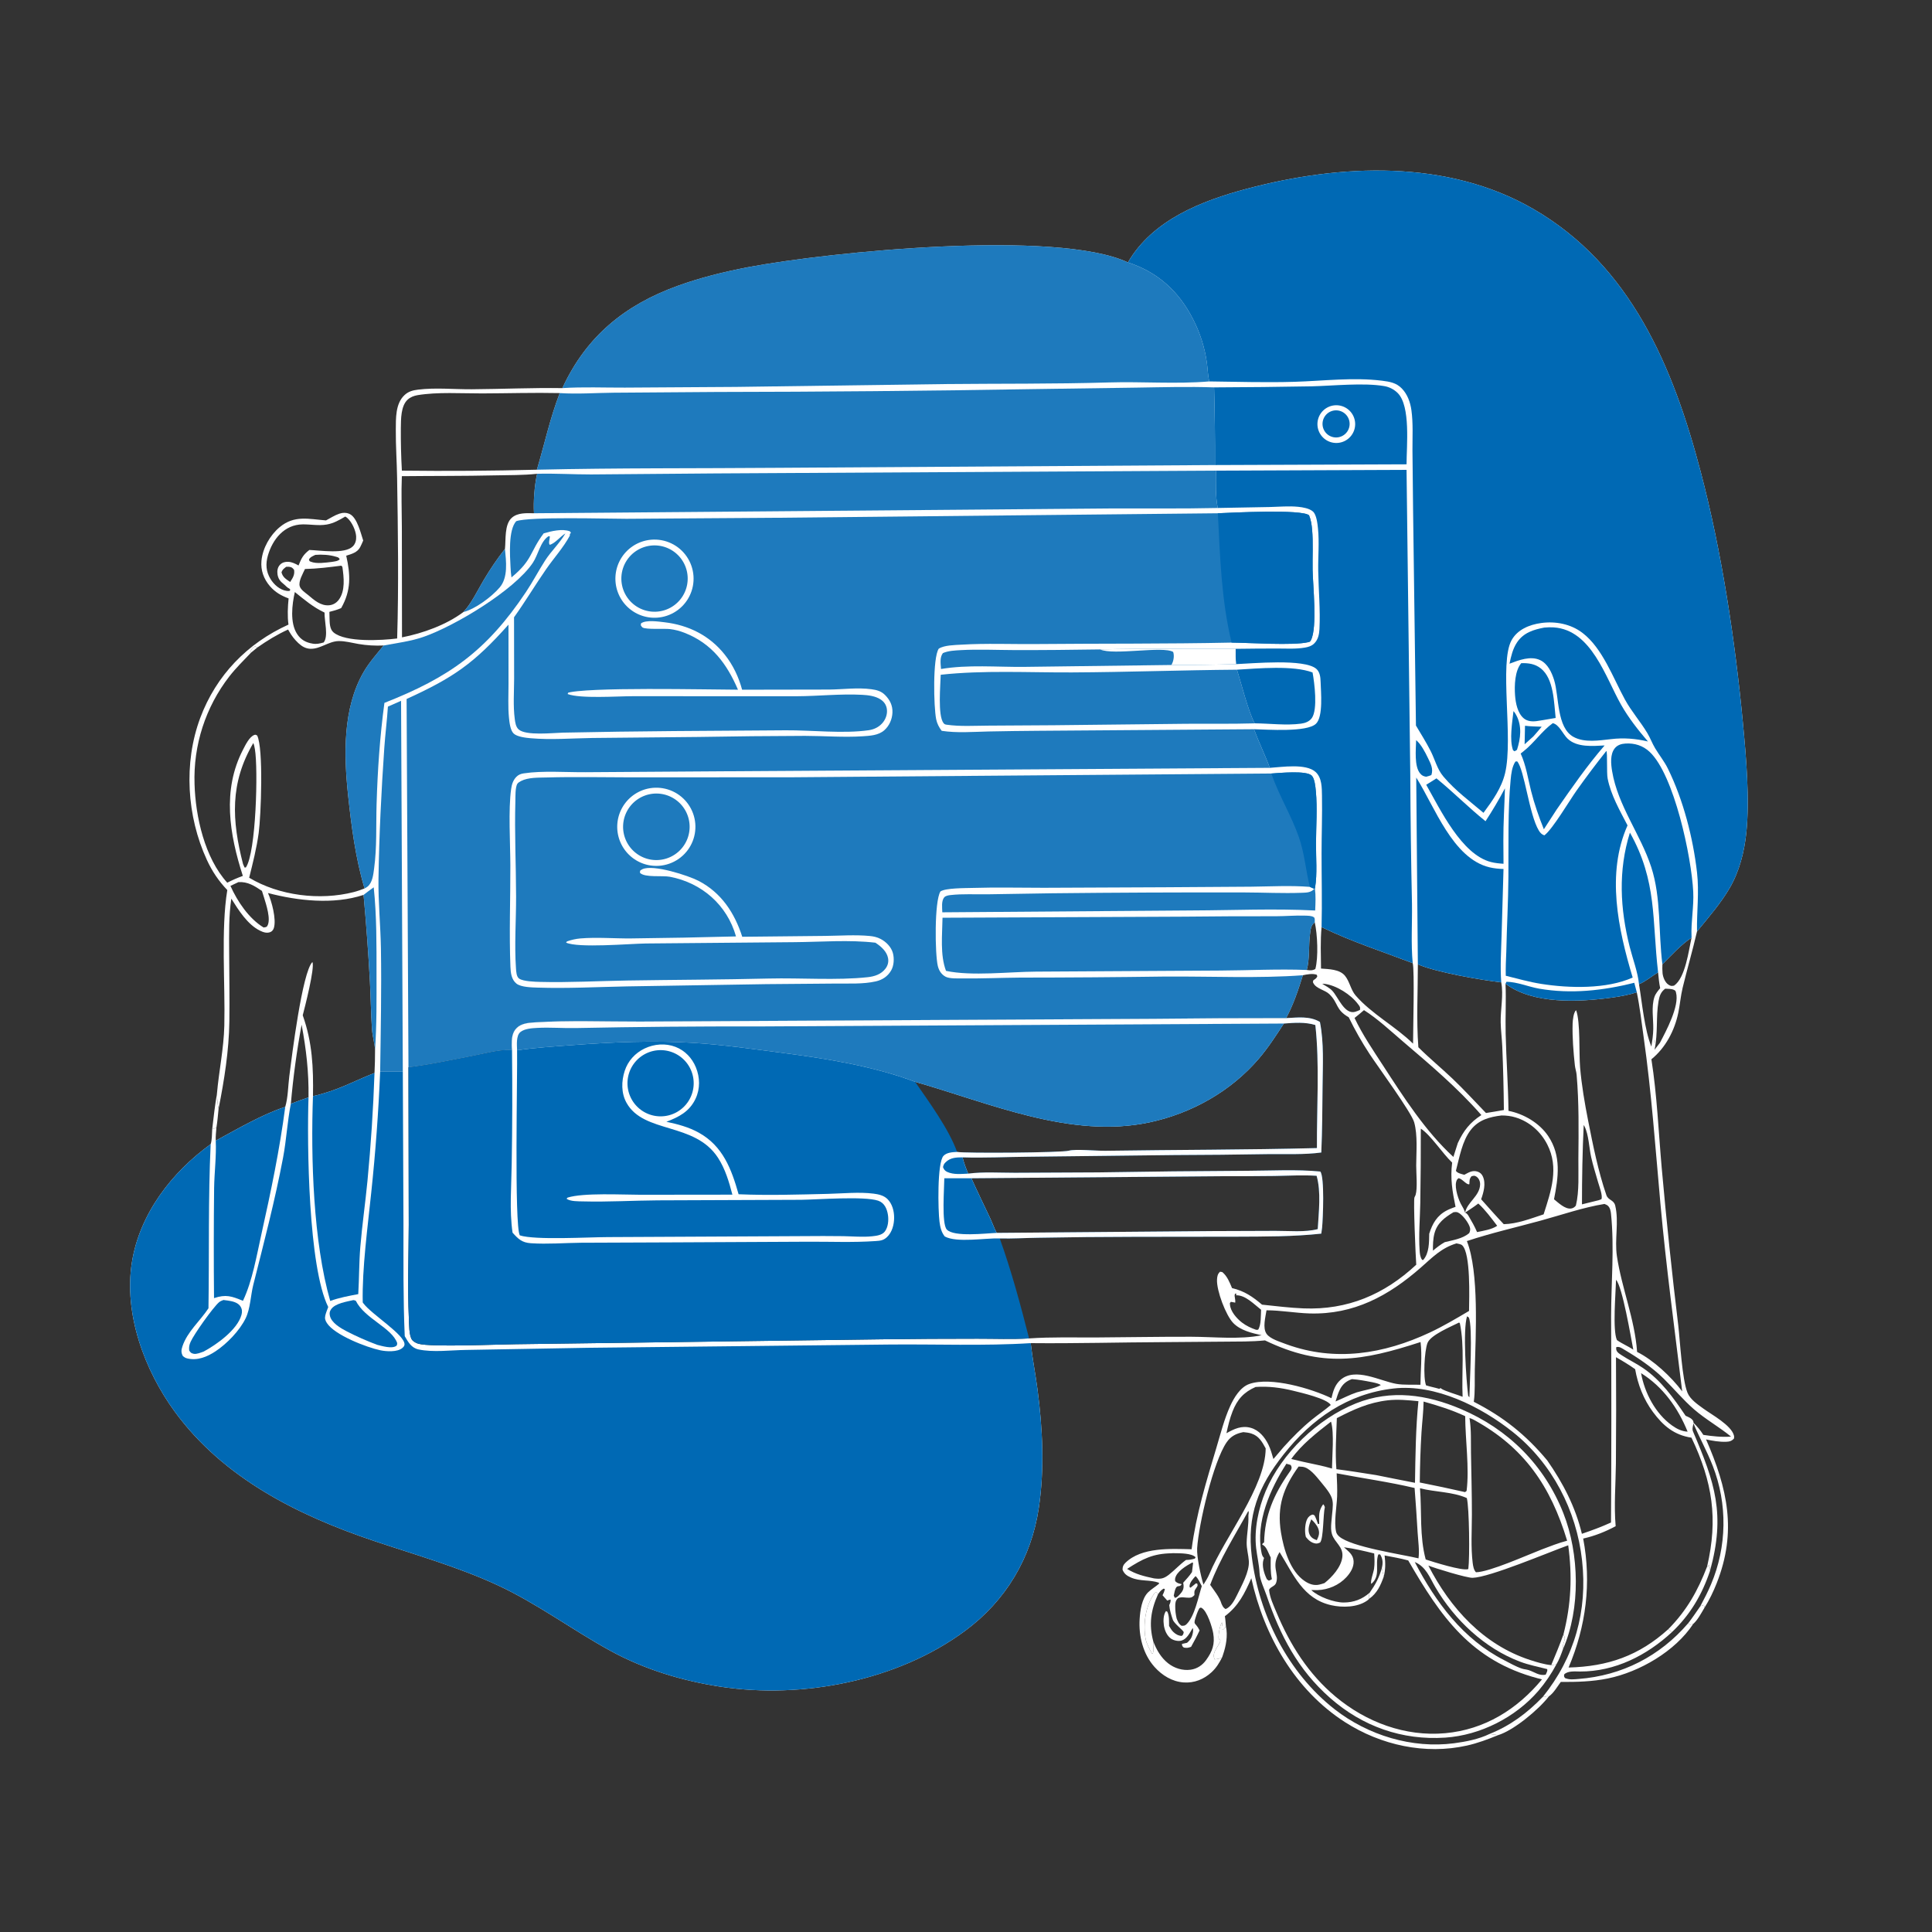
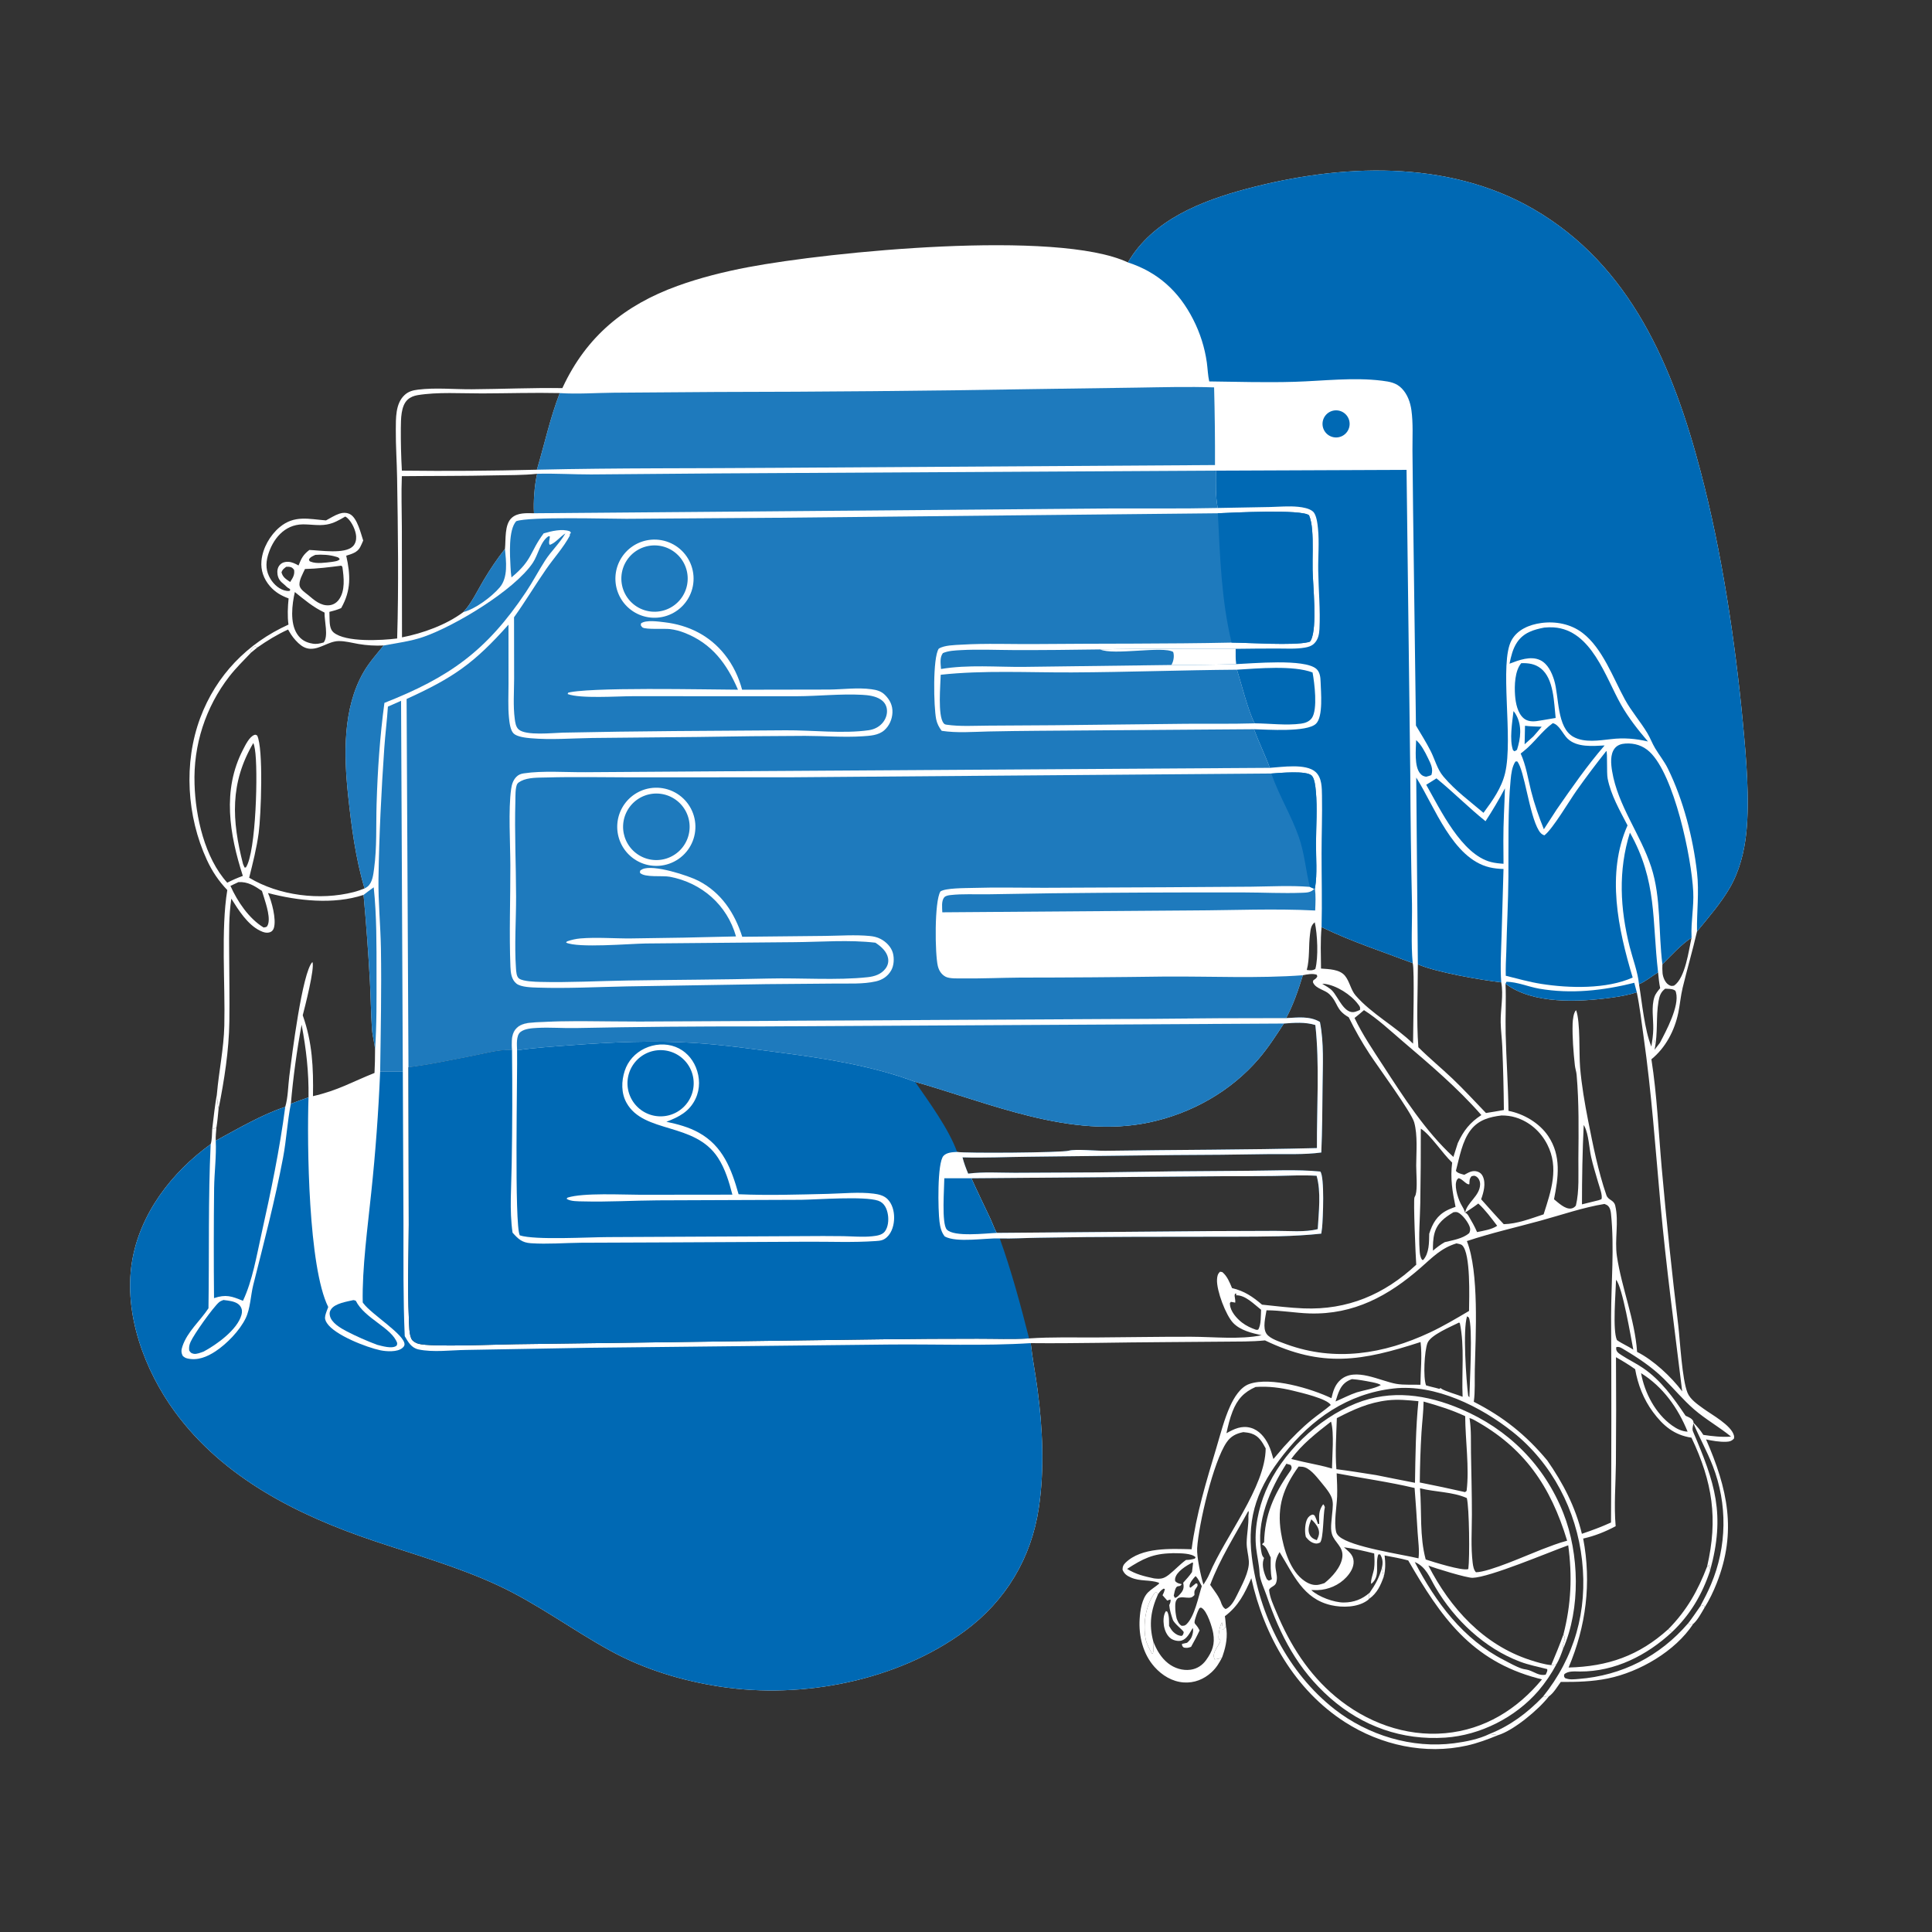
<svg xmlns="http://www.w3.org/2000/svg" width="1024" height="1024">
  <rect width="100%" height="100%" fill="#333333" stroke="none" />
  <path fill="white" d="M597.826 139.087C610.919 116.506 636.966 106.385 661.066 99.993C710.429 86.901 766.949 84.317 812.634 110.727C864.483 140.701 886.876 194.783 901.423 250.122C912.644 292.805 919.664 339.583 923.811 383.526C925.505 401.484 927.439 423.616 925.575 441.452C924.525 451.496 921.912 461.84 916.801 470.619C912.025 478.824 905.468 486.362 899.452 493.696C897.137 503.692 894.267 513.503 891.853 523.459C890.791 527.842 890.441 532.349 889.534 536.758C887.605 546.134 882.792 555.363 875.274 561.431C878.269 580.457 879.042 599.784 880.738 618.952Q884.474 660.872 889.533 702.652C890.482 710.981 891.538 731.001 894.379 738.126C895.815 741.729 899.838 744.404 902.871 746.618C907.344 749.883 917.702 755.443 919.042 760.917C919.179 761.477 919.104 761.892 919.053 762.436C917.801 763.825 916.661 764.107 914.807 764.176C911.43 764.302 907.543 763.643 904.242 762.916C915.61 788.939 920.743 811.707 909.864 839.182C908.106 843.623 906 848.007 903.46 852.056L903.074 850.658C902.446 850.867 901.829 851.088 901.209 851.316C903.233 847.512 905.231 843.655 906.901 839.68Q907.683 837.828 908.375 835.94Q909.067 834.053 909.667 832.134Q910.267 830.215 910.774 828.27Q911.282 826.325 911.695 824.357Q912.107 822.39 912.425 820.404Q912.743 818.419 912.965 816.421Q913.186 814.423 913.312 812.417Q913.437 810.41 913.466 808.4Q913.494 806.39 913.426 804.38Q913.358 802.371 913.193 800.368Q913.028 798.364 912.767 796.371Q912.505 794.377 912.148 792.399Q911.792 790.42 911.34 788.461Q910.888 786.502 910.343 784.567Q909.797 782.632 909.159 780.726Q908.521 778.82 907.792 776.946C904.726 769.075 900.534 761.636 897.3 753.803C899.443 755.935 901.189 757.945 902.801 760.519C907.714 761.251 912.517 761.791 917.488 761.429C911.175 756.276 903.941 752.265 897.785 746.904C892.044 741.904 887.262 736.086 881.85 730.768C875.548 724.576 868.236 719.694 860.67 715.206C859.317 714.403 858.239 713.616 856.666 714.003C856.248 716.252 857.762 717.157 859.539 718.323C863.163 720.7 867.131 722.568 870.719 725.004C880.447 731.608 886.93 740.849 893.413 750.396C894.816 751.017 896.64 751.698 897.398 753.114C898.135 754.493 896.48 756.72 897.315 758.674C908.948 785.909 914.616 802.553 906.366 832.529C906.282 831.318 906.296 830.504 905.735 829.396L905.318 830.395L904.809 830.285C910.645 805.023 907.706 785.519 896.519 762.001C887.326 760.605 881.517 755.702 876.1 748.391C871.126 741.678 868.104 733.889 866.663 725.69C863.378 723.356 860.012 721.328 856.506 719.344Q856.7 747.534 856.46 775.724C856.346 786.548 855.375 798.144 856.337 808.907C850.763 811.894 845.294 814.07 839.119 815.469C843.566 838.974 840.676 861.866 831.382 883.819C852.172 883.304 868.677 877.588 884.212 863.517L886.165 865.057C872.832 877.421 855.947 885.994 837.44 885.94C834.827 885.933 831.033 885.484 829.07 887.454C828.898 888.523 828.891 888.482 829.471 889.396C831.843 890.409 834.082 890.08 836.598 889.888C859.66 888.126 879.738 877.856 894.803 860.314L895.817 861.174L897.416 860.744C887.885 875.224 868.962 886.196 852.226 889.613C843.938 891.306 835.674 891.522 827.249 891.456C825.5 893.814 823.372 897.499 820.911 899.141C819.36 898.605 819.371 899.721 817.75 899.349C834.563 878.453 841.505 853.749 838.527 827.037C835.576 800.56 822.719 775.626 801.789 758.966C784.962 745.571 760.73 733.417 738.6 735.932C714.3 738.694 695.274 751.978 680.368 770.842C666.938 787.836 660.8 803.251 663.475 825.087C667.26 855.984 682.715 886.722 707.45 906.003C725.072 919.74 748.416 926.882 770.705 923.964C776.83 923.162 783.828 921.795 789.398 919.068C790.915 919.317 792.538 919.316 794.01 919.674C788.6 921.878 783.23 923.897 777.518 925.181C755.395 930.152 731.934 924.971 712.986 912.842C686.314 895.77 669.939 866.899 663.227 836.503C659.645 844.668 656.458 851.162 649.203 856.632C649.522 858.413 649.601 860.288 649.776 862.092L648.302 863.82L647.658 863.829C647.387 862.588 647.652 861.608 647.917 860.4L647.615 859.986C646.587 861.264 645.669 866.654 645.914 868.346C645.989 868.862 646.827 869.291 646.827 869.4C646.829 871.663 641.85 875.613 643.789 879.484C645.165 879.395 646.502 879.084 647.738 878.453C646.203 881.451 644.645 884.018 642.128 886.34C638.077 890.078 632.957 892.112 627.418 891.731C621.31 891.312 615.939 888.006 611.926 883.523C605.816 876.698 603.463 867.105 604.033 858.119C604.317 853.648 605.202 847.253 608.484 843.992C610.214 842.272 612.488 840.986 614.348 839.372L614.191 838.852C609.405 837.186 604.357 838.267 599.47 836.145C597.299 835.203 595.849 834.189 594.969 831.964C594.972 830.346 595.355 829.446 596.488 828.332C605.014 819.948 620.691 820.873 631.577 821.142C633.932 802.869 639.407 785.019 644.687 767.428C646.91 760.02 648.818 752.25 652.036 745.205C654.063 740.768 657.39 735.186 662.207 733.519C673.579 729.583 695.006 735.956 705.695 741.075C706.561 737.394 707.538 733.955 710.48 731.365C718.295 724.485 731.461 731.984 740.107 733.479C744.111 734.171 748.776 733.786 752.862 733.965C752.914 726.339 753.836 718.946 752.923 711.312C722.028 721.352 700.92 725.11 670.472 710.437C663.305 711.164 656.068 711.034 648.872 711.106L617.078 711.356C593.484 711.461 569.888 712.125 546.296 711.886C547.221 720.141 548.839 728.342 549.92 736.584C552.619 757.161 553.643 778.57 550.598 799.16C546.665 825.755 533.137 848.401 511.477 864.414C475.651 890.899 425.323 900.629 381.804 893.973C361.391 890.852 341.445 884.782 323.298 874.822C303.133 863.756 284.649 849.875 263.68 840.167C242.614 830.415 219.865 824.016 197.892 816.614C157.689 803.072 118.321 783.331 92.691 748.283C76.609 726.293 65.496 696.406 69.937 668.885C74.065 643.305 90.993 621.367 111.656 606.439C112.423 604.22 112.297 600.878 112.473 598.488L114.704 597.678C114.538 599.95 114.222 602.314 114.351 604.588C125.739 598.414 138.882 590.69 151.187 586.652C152.679 581.697 152.672 575.636 153.329 570.474C154.694 559.743 160.18 515.278 165.591 509.878C166.935 513.031 161.602 533.72 160.456 538.128C165.569 552.527 166.143 565.886 165.882 580.986C179.261 577.911 186.45 573.491 198.494 568.686Q198.799 562.515 198.787 556.336C198.528 552.714 197.394 549.155 197.145 545.461C196.579 537.06 196.514 528.586 196.06 520.167Q194.794 497.207 192.7 474.307C176.841 479.575 157.861 477.463 142.027 473.321C143.993 477.626 146.59 487.267 145.144 491.88C144.85 492.815 144.24 493.621 143.333 494.002C141.486 494.778 139.567 494.138 137.854 493.303C131.199 490.06 126.405 482.352 122.601 476.294C121.234 485.447 121.421 495.001 121.455 504.236C121.501 516.598 121.736 528.984 121.565 541.344C121.35 556.801 118.876 572.456 115.862 587.601C115.23 585.067 115.141 582.424 114.966 579.828C116.033 567.618 118.6 555.862 118.897 543.527C119.421 521.686 117.029 492.657 120.473 471.751C115.886 466.954 112.446 461.825 109.658 455.786C99.004 432.706 97.208 404.433 106.126 380.532C114.561 357.925 131.085 340.916 152.904 331.047C152.277 326.692 152.519 321.554 152.967 317.179C149.058 315.715 145.85 313.904 143.085 310.704C139.799 306.903 138.101 302.263 138.577 297.229C139.212 290.526 143.101 283.682 148.26 279.382C156.014 272.92 163.68 275.114 172.79 275.831C175.036 274.62 177.451 273.068 179.865 272.259C181.701 271.644 183.741 271.611 185.475 272.509C189.344 274.513 191.23 282.653 192.505 286.493C191.992 287.678 191.487 288.888 190.881 290.029C189.37 292.874 186.333 293.619 183.507 294.531C185.796 304.723 186.165 312.922 180.831 322.299C178.776 323.199 176.755 323.769 174.584 324.301Q174.61 325.959 174.659 327.617C174.735 330.101 174.697 333.434 176.786 335.189C183.206 340.581 202.459 339.419 210.501 338.405C211.358 310.13 210.921 281.553 210.474 253.27C210.34 244.801 209.725 236.367 209.787 227.888C209.831 221.731 209.532 213.909 214.425 209.381C216.537 207.426 218.833 206.858 221.624 206.512C230.846 205.37 240.661 206.383 249.968 206.318C265.973 206.206 282.082 205.477 298.069 205.704L298.243 205.324C310.88 178.185 331.187 161.659 359.03 151.559C371.086 147.185 383.948 143.994 396.53 141.609C439.606 133.442 560.185 121.424 597.826 139.087ZM163.522 581.627C163.718 568.339 162.311 556.174 159.862 543.107Q155.995 563.929 154.16 585.028C157.247 583.795 160.381 582.714 163.522 581.627ZM271.378 556.622C264.854 556.108 257.395 558.329 250.959 559.564C239.603 561.743 227.97 564.343 216.495 565.684L216.647 649.145C216.6 665.524 215.933 682.156 216.693 698.515C216.823 701.304 216.685 708.119 218.512 710.284C219.28 711.194 220.653 711.892 221.781 712.213C228.501 714.126 264.127 712.531 273.332 712.468L467.748 709.854Q492.914 709.534 518.083 709.546C527.188 709.533 536.352 709.922 545.443 709.39C557.261 708.57 569.342 708.948 581.199 708.882C597.921 708.788 614.659 708.456 631.379 708.507C643.388 708.544 656.964 710.08 668.702 707.721C663.473 706.533 657.488 705.188 653.63 701.2C649.698 697.134 644.776 684.033 645.039 678.268C645.115 676.602 645.357 675.177 646.659 674.04L647.851 674.225C650.488 676.443 651.704 679.618 653.008 682.712C659.536 684.258 663.852 687.211 668.899 691.491C676.22 692.248 683.611 693.19 690.966 693.477C714.256 694.384 733.702 686.113 750.638 670.328C750.33 666.108 749.016 636.004 749.715 634.57C749.835 634.323 750.197 633.673 750.3 633.336C751.381 629.795 750.606 621.693 750.621 617.726C750.65 610.545 751.463 601.768 749.549 594.85C748.096 589.602 730.201 565.188 725.916 558.654C721.772 552.335 718.162 545.96 714.848 539.17C707.76 535.123 709.479 531.704 704.617 526.956C702.267 524.661 697.732 524.114 696.142 521.132C695.721 520.342 695.87 520.518 696.102 519.567C696.829 519.076 697.5 518.713 697.969 517.945C698.334 517.349 698.163 517.491 697.92 516.652C695.724 515.834 692.795 516.431 690.549 516.9C688.151 524.6 685.542 532.52 681.678 539.623Q646.479 539.588 611.282 539.991L434.708 540.948L339.271 541.462C320.688 541.505 301.834 540.731 283.292 541.893C280.066 542.096 276.443 542.423 273.966 544.751C271.387 547.175 271.198 550.662 271.241 553.967C271.253 554.864 271.29 555.73 271.378 556.622ZM781.14 742.971C796.823 750.979 808.743 760.478 820.068 774.043C828.398 785.987 835.014 798.69 838.43 812.945C843.678 811.164 848.82 809.263 853.868 806.96Q854.206 752.302 853.914 697.643C853.966 679.751 855.688 661.292 853.881 643.478C853.727 641.965 853.449 640.32 852.334 639.188C851.884 638.731 850.979 638.309 850.396 638.114C839.076 639.961 827.705 643.914 816.63 646.949C803.575 650.526 790.328 653.522 777.475 657.794C784.02 674.276 782.119 707.58 781.681 725.763C781.546 731.321 781.918 737.487 781.14 742.971ZM120.451 467.845C123.165 466.446 125.84 465.285 128.71 464.243C121.639 442.245 117.648 418.836 128.797 397.351C130.073 394.893 132.13 390.548 134.788 389.539C135.521 389.261 135.665 389.533 136.314 389.84C139.717 396.695 138.341 432.46 137.109 441.503C136.027 449.449 134.013 457.44 132.066 465.216C147.955 474.761 169.532 477.399 187.439 472.83C189.419 472.324 191.323 471.633 193.227 470.897C188.456 455.037 186.249 437.953 184.498 421.5C182.226 400.137 181.633 375.525 192.624 356.367C195.623 351.141 199.565 346.779 203.329 342.122C198.76 342.313 194.492 342.088 189.979 341.322C186.586 340.746 182.949 339.719 179.5 339.782C174.18 339.879 169.789 344.043 164.521 343.867C161.959 343.781 159.931 342.549 158.106 340.834C156.136 338.983 154.595 336.977 153.252 334.632L152.901 334.028C152.832 333.907 152.766 333.783 152.699 333.661C146.892 336.308 141.632 339.526 136.411 343.181L135.23 342.585C133.858 343.212 133.804 343.407 133.013 344.715L133.067 345.901C129.104 350.071 125.075 353.995 121.521 358.554Q120.352 360.064 119.249 361.622Q118.146 363.181 117.112 364.786Q116.078 366.391 115.114 368.039Q114.15 369.688 113.259 371.376Q112.367 373.065 111.55 374.79Q110.732 376.516 109.99 378.275Q109.248 380.034 108.583 381.824Q107.918 383.614 107.331 385.431Q106.744 387.247 106.236 389.088Q105.728 390.929 105.3 392.79Q104.873 394.65 104.526 396.528Q104.179 398.406 103.914 400.297Q103.649 402.188 103.466 404.088Q103.284 405.989 103.183 407.895Q103.083 409.802 103.065 411.711Q103.047 413.621 103.112 415.529C103.605 432.837 108.482 454.656 120.451 467.845ZM799.527 588.774C807.659 590.347 815.981 595.256 820.615 602.189C827.595 612.635 825.967 624.047 823.658 635.642C825.948 637.463 829.509 640.991 832.7 640.539C833.811 640.381 834.555 639.834 835.244 639.002C837.124 631.335 836.498 622.056 836.571 614.158C836.709 599.314 836.932 584.516 835.648 569.708C835.497 567.972 834.895 566.359 834.709 564.632C833.951 557.605 833.294 549.57 833.524 542.499C833.581 540.755 834.017 536.421 835.384 535.447C837.711 541.875 836.834 558.188 837.492 565.848C838.304 575.295 839.914 584.66 841.743 593.958C844.297 606.949 847.087 620.868 851.4 633.393C852.395 636.283 855.341 635.852 856.097 638.976C858.163 647.518 855.674 657.025 857.003 665.849C859.567 682.88 866.495 699.256 867.695 716.546C876.254 720.805 885.877 729.787 891.602 737.466C887.558 704.372 883.082 671.328 880.072 638.113C877.397 608.591 875.352 579.088 871.172 549.723C870.049 541.838 869.15 533.725 867.534 525.932C863.421 527.304 858.578 528.172 854.28 528.759C837.008 531.118 812.454 532.408 797.955 521.372C798.336 530.179 797.817 539.042 798.027 547.861C798.352 561.503 799.352 575.12 799.527 588.774ZM126.355 467.548Q124.242 468.528 122.144 469.539C125.816 477.757 131.879 486.815 139.709 491.593C140.486 491.429 141.196 491.533 141.652 490.811C143.795 487.418 141.012 479.198 139.927 475.653Q139.395 473.924 138.839 472.203C134.955 469.569 131.244 467.197 126.355 467.548ZM283.025 272.033C282.646 265.774 283.283 257.268 284.689 251.111C277.255 251.931 269.795 251.783 262.33 251.953C245.9 252.329 229.425 252.206 212.986 252.384C212.616 261.449 212.963 270.528 212.992 279.598L213.067 337.811C224.139 335.654 236.501 331.208 245.575 324.419C250.005 319.636 253.067 312.993 256.398 307.396C259.827 301.635 263.508 296.197 267.64 290.912C268.17 286.005 267.282 278.017 271.235 274.46C274.378 271.632 279.099 271.982 283.025 272.033ZM894.468 758.817C889.406 746.299 881.424 735.026 869.799 727.806C871.679 738.255 877.408 749.236 886.218 755.529C888.777 757.357 891.307 758.62 894.468 758.817ZM759.486 662.878C761.51 661.195 763.434 659.667 765.746 658.375C770.198 657.261 775.102 656.588 778.707 653.596C779.328 652.212 779.432 651.373 778.863 649.929C777.934 647.567 775.091 643.698 772.703 642.622C771.928 642.273 771.182 642.405 770.376 642.506C765.611 645.368 761.682 648.244 760.235 653.933C759.522 656.735 759.458 659.993 759.486 662.878ZM838.476 638.333L847.353 636.138L848.788 635.613C849.557 633.659 847.681 628.914 847.053 626.709C845.781 622.246 844.346 617.787 843.339 613.256C842.269 608.435 842.051 601.491 839.898 597.141C839.747 596.836 839.564 596.548 839.397 596.251C838.738 610.184 838.473 624.384 838.476 638.333ZM153.337 311.969C152.072 311.404 151.442 310.403 150.341 309.56C148.575 308.206 147.439 306.725 147.095 304.476C146.812 302.628 147.084 300.695 148.428 299.3C149.587 298.097 151.166 297.691 152.782 297.772C154.791 297.872 156.505 298.771 158.234 299.714C159.708 295.989 160.677 293.989 163.968 291.492C169.789 291.705 182.764 293.819 187.011 289.576C188.412 288.177 188.887 286.2 188.764 284.267C188.564 281.137 186.522 276.702 184.172 274.623C183.588 274.107 183.568 274.124 182.995 273.782C179.759 275.654 176.875 277.38 173.128 278.018C168.878 278.741 164.708 277.887 160.455 277.929C150.705 278.026 144.462 285.796 141.97 294.519C140.722 298.891 140.979 302.93 143.368 306.857C145.193 309.858 148.342 312.699 151.991 313.188C152.806 313.297 152.946 313.235 153.661 313.128L153.804 312.385L153.337 311.969ZM881.11 511.095C881.053 512.644 881.044 514.254 881.187 515.797C881.376 517.834 882.496 520.721 884.305 521.89C885.555 522.698 885.903 522.627 887.285 522.411C893.318 518.307 895.047 503.667 896.58 496.968C890.963 500.703 885.882 506.32 881.11 511.095ZM876.944 556.396L879.771 552.747C883.058 546.519 890.23 533.176 888.331 526.119C888.114 525.311 888.094 525.079 887.314 524.695C885.958 524.029 884.093 524.115 882.607 524.027C880.255 525.747 879.531 527.883 879.048 530.712C877.595 539.223 878.866 547.201 876.944 556.396ZM665.827 704.852L666.831 704.781C668.492 702.281 668.231 697.159 668.396 694.184C664.746 691.359 660.076 686.344 655.193 686.539L655.242 685.57L654.568 685.729C654.284 686.724 654.347 686.905 654.521 687.888C654.677 688.777 654.786 689.516 654.697 690.422C653.932 690.261 653.167 690.123 652.396 689.994C651.746 690.799 651.836 690.399 651.901 691.4C652.142 695.076 655.478 698.813 658.242 700.954C660.52 702.719 663.121 703.907 665.827 704.852ZM692.619 514.107C694.34 514.378 695.641 514.462 697.155 513.6C698.84 507.393 698.278 495.171 696.854 488.84C694.737 490.489 694.657 492.644 694.33 495.172C693.529 501.365 694.236 508.097 692.619 514.107ZM782.871 653.028C786.201 652.333 790.717 651.669 793.542 649.698C790.422 645.652 787.311 641.34 783.532 637.887C781.298 639.625 778.896 641.146 776.542 642.715C777.557 637.225 784.331 633.961 784.492 627.773C784.532 626.221 783.882 624.552 782.552 623.647C781.511 622.939 780.964 623.156 779.893 623.481C778.715 624.985 778.912 625.741 778.801 627.613C777.474 628.329 774.933 624.6 773.014 624.473C772.21 625.193 772.077 625.416 771.805 626.436C770.928 629.727 773.066 636.32 774.915 639.218C775.558 640.226 775.975 641.141 776.384 642.267L776.542 642.715C777.531 643.166 777.878 643.647 778.423 644.57C780.073 647.363 781.602 650.032 782.871 653.028ZM868.706 521.649C870.331 531.402 871.625 545.871 875.266 554.721C875.746 551.626 876.208 548.544 876.265 545.407C876.362 540.019 875.153 533.614 876.881 528.419C877.475 526.635 878.76 525.179 879.921 523.736C879.34 520.974 879.108 518.158 878.819 515.354C875.608 517.345 872.152 520.214 868.706 521.649ZM773.345 700.97C769.279 703.024 758.194 707.565 756.583 711.841C754.982 716.088 754.222 730.055 755.842 734.27C758.173 735.016 760.56 735.43 762.901 736.142L763.525 735.651C763.634 735.767 763.723 735.907 763.853 735.997C765.831 737.365 772.575 739.231 775.212 740.321C774.636 727.667 776.339 713.759 773.759 701.346L773.345 700.97ZM865.678 715.341C864.425 708.903 859.939 682.011 856.539 678.312C856.368 685.215 854.622 705.124 857.008 710.266C859.761 712.237 862.882 713.466 865.678 715.341ZM778.81 740.612C778.919 733.195 780.743 702.931 778.489 698.265L777.559 697.664C775.263 705.125 777.125 731.153 778.158 739.772L778.81 740.612ZM180.91 299.811C174.483 300.638 168.138 301.444 161.642 301.582C160.581 303.963 158.1 308.061 158.853 310.694C159.402 312.615 161.86 314.186 163.345 315.396C166.53 318.071 169.96 321.197 174.459 320.803C176.502 320.624 178.254 319.605 179.492 317.981C183.131 313.205 182.246 306.024 181.471 300.463L180.91 299.811ZM795.686 520.657C785.379 519.546 760.391 515.162 751.493 511.091C751.507 525.595 750.66 540.628 751.761 555.064C757.547 560.843 763.898 566.047 769.829 571.681C776.004 577.547 781.681 583.806 787.599 589.915C790.761 589.396 793.942 588.928 797.089 588.33Q796.937 571.508 796.239 554.699C796.054 550.413 795.474 546.133 795.391 541.845C795.26 535.018 796.977 527.377 795.686 520.657ZM720.833 535.273C721.037 533.698 720.704 533.465 719.744 532.172C716.005 527.131 708.275 522.231 702.01 521.457C701.64 521.412 701.15 521.434 700.795 521.439C702.585 522.51 704.735 523.63 706.168 525.157C709.234 528.426 712.608 537.884 718.255 536.279C719.129 536.031 720.007 535.646 720.833 535.273ZM622.118 845.715L622.672 846.885C623.868 846.812 624.975 845.449 625.754 844.556C627.138 842.969 627.538 841.691 627.242 839.598C627.208 839.361 627.159 839.127 627.117 838.891C628.72 837.06 630.455 835.268 631.781 833.224L632.356 828.456L632.019 828.11C628.896 829.803 623.469 832.948 622.824 836.755C622.738 837.26 622.822 837.596 622.896 838.072C624.054 839.223 624.77 839.243 626.328 839.641C624.729 842.215 623.45 838.169 622.118 845.715ZM748.768 510.477C732.495 504.279 716.198 499.041 700.459 491.389C699.772 498.625 700.106 506.086 700.162 513.356C704.297 513.681 710.068 513.673 712.927 517.252C715.364 520.302 715.985 524.712 718.504 527.617C727.068 537.493 739.59 543.962 748.95 553.161C748.951 546.725 749.805 514.125 748.768 510.477ZM719.156 737.968C723.045 736.783 728.316 736.076 731.817 734.157C731.07 733.027 723.92 731.992 722.018 731.631C720.216 731.289 718.375 731.132 716.55 730.961C713.6 731.989 711.609 733.627 710.189 736.438C709.171 738.454 708.53 740.645 707.867 742.796C711.619 741.229 715.306 739.238 719.156 737.968ZM778.622 694.827C778.707 687.854 779.563 664.37 774.996 660.035C774.308 659.381 772.884 659.248 771.972 659.014C763.89 661.466 759.24 666.424 753.096 671.817C735.938 686.877 717.526 696.837 694.169 696.154C686.536 695.931 678.853 694.483 671.27 694.485C670.741 698.053 669.124 703.715 671.252 706.882C673.198 709.777 678.776 711.251 681.88 712.508C707.644 721.865 733.373 717.706 757.772 706.295C764.95 702.937 771.802 698.849 778.622 694.827ZM175.941 297.811C177.371 297.554 178.988 297.503 180.065 296.443C179.494 295.383 179.191 295.421 178.08 295.079C174.712 294.043 170.619 293.798 167.136 294.092C165.819 294.741 164.478 295.188 163.744 296.536C164.158 297.563 163.834 297.339 164.741 297.716C167.77 298.977 172.731 298.186 175.941 297.811ZM877.017 552.766L876.808 551.124L876.572 552.51L877.017 552.766ZM611.592 836.568C615 837.005 616.68 836.839 619.444 834.699C622.657 832.211 625.273 829.205 628.606 826.81C630.287 826.785 631.656 826.579 633.266 826.09L633.694 825.379C631.581 823.168 625.409 823.28 622.424 823.226C621.346 823.207 621.762 823.171 621.046 823.268C611.052 823.409 605.649 826.24 597.378 831.554C602.01 834.416 606.305 835.438 611.592 836.568ZM172.02 324.675C166.048 321.89 161.362 317.892 156.267 313.792C154.785 320.417 153.583 330.038 157.467 336.018C159.493 339.137 162.138 340.555 165.745 341.15C167.859 341.499 169.512 341.083 171.549 340.513C174.212 337.167 171.867 329.044 172.02 324.675ZM611.261 869.979C612.942 874.393 615.317 878.557 619.071 881.536C622.423 884.196 626.756 885.566 631.032 884.985C634.45 884.521 637.282 882.639 639.281 879.853C642.638 875.175 643.982 871.389 643.035 865.683C642.509 862.512 639.831 853.959 636.98 852.278C636.351 851.907 636.456 852.075 635.71 852.374C635.151 853.395 634.69 854.383 634.313 855.485C632.012 862.209 633.363 859.094 635.808 864.162C634.427 867.143 632.896 869.998 631.289 872.863C629.755 873.41 629.071 873.524 627.464 873.255C626.555 872.446 626.57 872.521 626.465 871.313Q627.811 870.988 629.168 870.712C630.171 869.816 631.016 868.939 631.573 867.69C632.117 866.471 632.679 864.106 632.181 862.862C630.671 865.283 629.25 868.557 626.365 869.5C624.655 870.059 622.185 869.53 620.724 868.542C618.471 867.017 617.257 864.047 616.873 861.449C616.526 859.095 616.566 855.9 617.989 853.9L618.716 854.242C619.811 856.568 619.583 859.243 619.627 861.772C620.282 862.857 620.934 864.05 621.848 864.939C623.103 866.159 624.655 867.033 626.38 867.059L626.999 866.438C627.122 865.978 627.44 865.53 627.369 865.059C627.231 864.144 622.301 860.548 621.603 858.452C620.733 855.839 619.978 853.533 619.724 850.762C620.2 849.633 620.543 849.06 620.422 847.799C619.621 847.97 619.917 847.873 619.18 848.156C619.013 848.22 618.847 848.289 618.681 848.355L616.172 845.519C616.749 844.433 617.113 843.481 617.425 842.292L616.784 841.986C615.348 842.758 614.697 843.7 613.777 844.986L612.942 844.035C611.913 844.188 612.284 843.943 611.669 844.804C607.113 851.183 605.787 861.008 607.181 868.598C607.656 871.182 609.265 873.999 610.488 876.311L611.001 876.499C611.666 874.423 611.103 872.142 611.261 869.979ZM623.638 857.84C624.318 859.471 624.702 860.672 626.211 861.675C627.508 861.723 628.048 861.704 629.005 860.746C633.242 856.504 635.132 846.472 636.966 840.671C636.045 838.97 635.121 836.639 633.659 835.371C632.439 836.706 630.399 838.896 630.484 840.841C630.49 840.982 630.538 841.119 630.566 841.258L631.001 841.515C631.992 840.77 632.94 840.005 633.884 839.203L634.612 839.394C634.752 840.471 634.909 840.304 634.273 841.3C633.983 841.754 633.593 842.26 633.341 842.725C632.907 843.522 633.059 844.548 633.084 845.417C632.116 846.378 631.709 846.773 630.309 846.828C628.235 846.909 626.401 846.181 624.375 847.033C622.988 848.399 622.919 849.558 622.904 851.402C622.885 853.609 623.14 855.687 623.638 857.84ZM151.668 300.425C150.388 301.449 149.805 301.746 149.193 303.299C149.844 305.992 151.603 306.927 153.781 308.467C155.18 306.316 156.307 304.654 155.862 302.002C154.974 300.96 154.699 300.607 153.253 300.412C152.803 300.351 152.135 300.401 151.668 300.425ZM647.44 850.088C648.12 851.398 648.273 852.064 649.565 852.826C652.369 851.845 654.335 848.137 655.572 845.569C658.021 840.483 662.301 833.028 661.915 827.388C661.695 824.162 660.724 820.989 660.76 817.741C660.813 812.964 661.876 808.232 661.682 803.444C661.656 802.803 661.905 802.077 661.847 801.496C661.824 801.263 661.71 801.05 661.641 800.827C654.73 813.483 646.415 826.504 641.423 840.004C643.481 842.974 646.447 846.584 647.44 850.088ZM284.571 248.955C288.633 235.28 291.515 221.72 296.676 208.343C282.975 208.043 269.237 208.486 255.531 208.52C244.65 208.547 231.875 207.673 221.26 209.451C219.385 209.765 217.543 210.487 216.115 211.77C212.397 215.112 212.533 222.234 212.453 226.874Q212.371 238.17 213.001 249.448Q248.791 249.878 284.571 248.955ZM134.269 393.817C121.799 415.073 122.84 434.735 128.814 457.97L129.615 459.783L130.297 459.788C135.749 452.008 136.873 407.458 135.106 397.101C134.908 395.94 134.698 394.913 134.269 393.817ZM670.841 767.683C668.952 764.2 667.209 761.032 663.167 759.773C661.799 759.347 660.394 759.192 658.974 759.059C655.194 759.795 652.4 761.185 650.17 764.408C643.052 774.697 635.309 807.939 634.514 820.613C634.234 825.085 636.467 835.456 637.861 839.879C638.983 838.053 640.146 836.275 640.985 834.298C649.293 814.443 670.676 788.181 670.841 767.683ZM753.059 598.205Q753.106 617.964 752.779 637.72C752.619 645.906 751.87 654.482 752.419 662.642C752.542 664.48 752.683 666.164 753.717 667.738L754.348 667.803C757.565 664.087 757.422 658.52 757.518 653.904C759.228 648.453 761.716 644.166 766.955 641.489C768.397 640.752 769.946 640.203 771.465 639.646C769.77 631.507 768.612 624.527 769.675 616.199C764.67 611.483 758.244 601.506 753.059 598.205ZM818.147 643.629C822.103 631.237 826.459 618.944 820.033 606.486C816.533 599.702 810.587 594.469 803.234 592.237C800.777 591.491 798.388 591.215 795.831 591.22C789.465 591.993 783.757 593.527 779.596 598.81C774.958 604.699 773.547 613.448 771.663 620.554C772.407 621.831 774.704 622.262 776.117 622.663C778.415 621.438 780.395 620.128 783.091 620.964C784.335 621.349 785.305 622.215 785.87 623.385C787.693 627.16 786.358 631.932 785.039 635.637C789.004 640.057 792.914 644.548 797.022 648.836C804.156 648.705 811.419 645.833 818.147 643.629ZM665.486 735.127C659.224 737.881 655.759 741.736 653.257 748.142C651.787 751.905 650.882 755.708 650.041 759.645C654.114 757.338 658.109 755.427 662.914 756.772C667.289 757.997 670.306 761.667 672.248 765.596C673.443 768.015 674.162 770.735 674.935 773.316C676.763 771.178 678.614 769.054 680.414 766.892C685.11 761.724 689.932 756.831 695.36 752.412C698.618 749.759 702.164 747.402 705.346 744.673C703.293 741.28 689.659 738.176 685.661 737.178C679.069 735.532 672.281 734.62 665.486 735.127ZM722.939 535.396Q720.487 537.535 717.936 539.554C722.174 548.422 727.696 556.532 733.041 564.754C743.933 581.505 755.496 599.588 770.323 613.205L772.66 605.858C775.73 599.264 779.026 595.013 785.154 591.01C772.504 576.549 758.037 564.352 743.462 551.906C736.919 546.319 730.21 539.998 722.939 535.396Z" />
  <path fill="#0069B4" d="M201.491 568.009L213.501 567.997L213.843 648.807C213.873 668.604 213.648 688.427 214.524 708.209C216.335 711.296 218.003 714.403 221.813 715.227C229.522 716.894 239.093 715.588 247.053 715.495L311.459 714.361L470.581 712.637C495.288 712.355 521.857 713.463 546.296 711.886C547.221 720.141 548.839 728.342 549.92 736.584C552.619 757.161 553.643 778.57 550.598 799.16C546.665 825.755 533.137 848.401 511.477 864.414C475.651 890.899 425.323 900.629 381.804 893.973C361.391 890.852 341.445 884.782 323.298 874.822C303.133 863.756 284.649 849.875 263.68 840.167C242.614 830.415 219.865 824.016 197.892 816.614C157.689 803.072 118.321 783.331 92.691 748.283C76.609 726.293 65.496 696.406 69.937 668.885C74.065 643.305 90.993 621.367 111.656 606.439C110.305 635.492 110.923 664.36 110.494 693.415C106.093 700.127 99.269 705.798 96.689 713.602C96.055 715.518 95.919 716.793 96.867 718.659C97.629 719.345 98.234 719.754 99.228 719.992C104.661 721.29 109.751 719.177 114.224 716.224C120.258 712.239 127.034 705.234 130.194 698.735C132.731 693.516 132.829 686.603 134.254 680.949C139.885 658.614 145.752 636.233 150.032 613.586C151.819 604.133 152.28 594.467 154.16 585.028C157.247 583.795 160.381 582.714 163.522 581.627C162.69 606.443 163.408 671.588 173.967 692.734C173.434 694.201 172.752 695.765 172.403 697.284C172.044 698.844 172.41 699.907 173.262 701.236C177.358 707.627 194.314 714.142 201.572 715.675C204.702 716.336 210.622 716.74 213.266 714.452C213.823 713.971 214.306 713.479 214.389 712.727C214.949 707.666 197.012 696.743 192.625 690.822C192.5 690.653 192.379 690.482 192.256 690.312C191.865 672.285 194.901 650.306 196.758 632.155Q200.15 600.158 201.491 568.009Z" />
  <path fill="#0069B4" d="M597.826 139.087C610.919 116.506 636.966 106.385 661.066 99.993C710.429 86.901 766.949 84.317 812.634 110.727C864.483 140.701 886.876 194.783 901.423 250.122C912.644 292.805 919.664 339.583 923.811 383.526C925.505 401.484 927.439 423.616 925.575 441.452C924.525 451.496 921.912 461.84 916.801 470.619C912.025 478.824 905.468 486.362 899.452 493.696C899.257 483.124 900.673 473.043 899.453 462.384C897.356 444.067 892.173 423.953 884.013 407.373C882.119 403.525 879.404 400.211 877.219 396.541C875.699 393.988 874.683 391.17 873.154 388.609C869.493 382.474 864.769 377.189 861.275 370.82C854.937 359.269 849.39 343.552 838.721 335.427C832.5 330.689 824.402 329.147 816.76 330.225C810.57 331.097 804.235 333.68 801.122 339.406C794.551 351.494 802.152 391.208 797.738 409.752C795.846 417.704 791.057 424.36 786.278 430.815C779.371 424.956 771.308 418.958 765.431 412.041L764.844 411.34C761.796 407.744 760.444 402.311 758.292 398.094C755.929 393.464 753.15 389.012 750.483 384.552L748.971 270.96L748.633 238.732C748.598 231.646 749.049 224.379 748.07 217.35C747.49 213.192 745.982 209.007 743.028 205.932C740.077 202.861 736.584 202.294 732.535 201.787C717.349 199.885 701.39 201.906 686.147 202.364C671.103 202.815 655.965 202.355 640.918 202.162C640.189 198.946 640.099 195.404 639.647 192.119Q639.224 189.137 638.555 186.201Q637.885 183.265 636.974 180.395Q636.063 177.525 634.916 174.74Q633.769 171.956 632.395 169.276C624.828 154.402 613.682 144.245 597.826 139.087Z" />
-   <path fill="#0069B4" fill-opacity="0.882" d="M298.069 205.704L298.243 205.324C310.88 178.185 331.187 161.659 359.03 151.559C371.086 147.185 383.948 143.994 396.53 141.609C439.606 133.442 560.185 121.424 597.826 139.087C613.682 144.245 624.828 154.402 632.395 169.276Q633.769 171.956 634.916 174.74Q636.063 177.525 636.974 180.395Q637.885 183.265 638.555 186.201Q639.224 189.137 639.647 192.119C640.099 195.404 640.189 198.946 640.918 202.162C623.413 203.638 605.375 202.18 587.777 202.702C558.736 203.564 529.742 203.265 500.697 203.564L390.134 205.072L331.206 205.445C320.248 205.49 308.986 204.998 298.069 205.704Z" />
-   <path fill="#0069B4" d="M198.494 568.686Q197.503 597.342 194.767 625.885C193.64 637.599 191.932 649.278 190.969 661.004C190.289 669.281 190.373 677.62 189.887 685.913C184.87 686.857 179.837 687.779 175.023 689.53C166.037 658.245 164.678 613.676 165.882 580.986C179.261 577.911 186.45 573.491 198.494 568.686Z" />
  <path fill="#0069B4" d="M151.187 586.652C148.201 609.433 143.594 631.537 138.594 653.956C136.027 665.462 133.828 678.772 128.772 689.462C122.766 686.99 119.759 685.913 113.438 688.031Q113.16 658.872 113.487 629.714C113.609 621.449 114.73 612.798 114.351 604.588C125.739 598.414 138.882 590.69 151.187 586.652Z" />
  <path fill="#0069B4" fill-opacity="0.882" d="M205.598 374.526L212.574 371.444L213.501 567.997L201.491 568.009C201.793 546.273 202.259 524.567 201.903 502.826C201.7 490.503 200.422 478.108 200.604 465.803C200.944 442.713 202.103 419.371 203.691 396.33C204.192 389.054 205.136 381.8 205.598 374.526Z" />
  <path fill="#0069B4" fill-opacity="0.882" d="M192.7 474.307Q195.337 472.232 198.078 470.296C199.686 485.569 199.562 500.871 199.565 516.208C199.568 529.6 199.708 542.969 198.787 556.336C198.528 552.714 197.394 549.155 197.145 545.461C196.579 537.06 196.514 528.586 196.06 520.167Q194.794 497.207 192.7 474.307Z" />
  <path fill="#0069B4" fill-opacity="0.882" d="M645.491 272.04C652.596 271.747 689.996 269.779 693.834 273.119C694.829 275.52 695.195 278.021 695.43 280.592C696.074 287.657 695.584 294.898 695.71 301.999C695.856 310.25 698.259 332.403 694.874 339.197C694.404 340.14 694.257 340.162 693.23 340.399C685.261 342.239 662.364 340.663 652.777 340.592C618.229 341.321 583.656 341.039 549.099 341.358C535.946 341.479 522.554 340.895 509.432 341.692C506.032 341.899 500.479 341.934 497.55 343.817C494.3 348.653 494.868 374.67 496.185 381.187C496.661 383.54 497.679 385.461 499.119 387.353C507.219 388.592 515.69 387.884 523.866 387.698Q537.122 387.425 550.381 387.334L664.636 386.499C667.199 393.428 670.485 400.058 673.044 406.971L384.326 408.791L310.273 409.286C300.117 409.368 287.435 408.386 277.572 409.908C275.99 410.152 274.781 410.616 273.652 411.777C271.916 413.562 271.259 415.769 270.915 418.18C269.365 429.032 270.468 447.048 270.5 458.7C270.55 476.56 269.822 494.674 270.539 512.504C270.667 515.684 271.077 519.181 273.714 521.319C276.123 523.272 281.976 523.357 285.031 523.457C300.721 523.969 316.529 523.116 332.221 522.811L406.161 521.615L442.707 521.309C449.692 521.223 457.383 521.703 464.202 520.155C467.667 519.369 470.495 517.525 472.32 514.381C473.832 511.777 474.033 507.921 473.228 505.063C472.322 501.849 469.657 499.194 466.767 497.672C464.913 496.695 462.975 496.279 460.899 496.084C453.272 495.366 445.216 495.958 437.54 496.051L393.406 496.507C389.359 483.888 382.309 473.129 370.268 466.875C364.99 464.134 346.255 457.98 340.504 460.694C339.811 461.021 339.771 461.101 339.249 461.537L339.201 462.623C341.767 465.259 351.086 463.956 355.027 464.702C372.019 467.92 385.424 479.723 390.097 496.325Q362.282 497.085 334.458 497.386C325.632 497.466 316.372 496.658 307.615 497.391Q303.958 497.724 300.504 498.971L300.025 499.598C306.459 502.582 333.385 500.212 342.241 500.067L421.224 499.366C435.318 499.262 449.961 498.011 463.968 499.65L464.509 500.011C467.24 501.87 470.042 504.411 470.686 507.822C471.066 509.831 470.565 511.741 469.343 513.367C467.052 516.411 463.525 517.537 459.883 517.932C443.542 519.704 424.387 518.231 407.588 518.638C382.564 519.243 357.55 519.291 332.525 519.69C317.416 519.931 301.343 520.825 286.377 520.432C283.585 520.359 277.508 520.205 275.205 518.72C273.694 517.745 273.584 514.807 273.471 513.179C272.605 500.692 273.568 487.679 273.538 475.134C273.497 458.341 272.682 441.489 273.156 424.709C273.217 422.535 273.002 417.146 274.268 415.335C274.651 414.786 275.585 414.25 276.17 413.948C279.997 411.973 285.438 412.194 289.651 412.077C304.374 411.666 319.169 411.988 333.898 412.009L419.671 411.973L673.836 409.976C678.046 409.719 692.415 408.233 695.26 411.101C696.824 412.678 697.222 417.16 697.431 419.369C698.282 428.392 697.547 437.961 697.502 447.037C697.464 454.606 698.249 463.036 697.019 470.454C696.995 470.599 696.96 470.742 696.931 470.886L696.618 471.101L694.243 470.062C683.939 469.243 673.506 469.849 663.18 469.965L617.009 470.269L553.248 470.545C540.636 470.545 527.977 470.235 515.372 470.623C511.524 470.741 501.116 470.634 498.445 472.494C495.174 477.805 495.558 505.722 497.051 511.949C497.633 514.376 498.902 516.414 501.119 517.647C503.285 518.852 508.171 518.552 510.661 518.58C520.632 518.691 530.635 518.228 540.61 518.147Q579.218 518.119 617.822 517.589C641.353 517.435 667.331 518.636 690.549 516.9C688.151 524.6 685.542 532.52 681.678 539.623C687.809 539.327 694.045 538.397 699.584 541.641C701.782 552.775 701.096 564.382 700.989 575.674C700.876 587.413 700.824 599.118 700.317 610.849C691.182 612.083 681.563 611.584 672.35 611.699Q647.305 612.125 622.257 612.198L544.934 613.091C533.337 613.205 521.746 613.785 510.146 613.419C510.916 616.437 511.953 619.185 513.157 622.054C521.164 621.008 529.874 621.617 537.976 621.605L582.004 621.394Q621.656 620.728 661.313 620.542C674.012 620.495 687.142 619.727 699.779 620.937C702.14 623.808 701.194 646.041 700.739 650.662Q700.583 652.263 700.305 653.848C685.459 655.475 670.319 655.392 655.398 655.461L601.482 655.528Q575.815 655.56 550.152 656.037C543.444 656.118 536.579 656.569 529.886 656.389C536.12 673.764 540.899 691.522 545.443 709.39C536.352 709.922 527.188 709.533 518.083 709.546Q492.914 709.534 467.748 709.854L273.332 712.468C264.127 712.531 228.501 714.126 221.781 712.213C220.653 711.892 219.28 711.194 218.512 710.284C216.685 708.119 216.823 701.304 216.693 698.515C215.933 682.156 216.6 665.524 216.647 649.145L216.495 565.684L215.506 370.482C240.287 359.183 251.269 351.597 269.505 331.07L269.522 362.665C269.526 368.5 269.193 374.574 269.759 380.379C269.99 382.747 270.459 387.098 272.243 388.778C274.129 390.554 278.725 391.056 281.302 391.281C292.037 392.219 303.186 391.307 313.972 391.146L370.296 390.6Q398.502 390.104 426.712 390.026C436.784 390.041 447.097 390.898 457.135 390.248C461.101 389.991 465.613 389.793 468.722 387.027C471.355 384.684 472.857 381.234 473.013 377.732C473.181 373.968 471.702 370.979 469.067 368.339C467.014 366.283 464.632 365.682 461.824 365.301C454.583 364.317 446.818 365.4 439.504 365.479L393.332 365.562C391.504 358.777 388.538 352.531 384.169 347.005C376.153 336.867 364.964 331.306 352.251 329.819C349.136 329.455 342.261 328.411 339.723 330.438L339.643 331.438C339.967 331.827 340.177 332.35 340.614 332.607C342.575 333.76 352.044 333.064 355.106 333.428C357.799 333.748 360.349 334.435 362.871 335.422C377.31 341.068 385.198 351.755 391.147 365.559C375.846 365.522 309.71 363.973 300.173 367.406L301.214 367.061L300.851 367.851C307.599 370.397 326.972 369.006 335.297 369.003L422.255 369.021C433.79 368.979 445.435 367.658 456.953 368.266C460.208 368.438 463.96 368.9 466.738 370.719C468.463 371.848 469.613 373.411 469.995 375.448C470.469 377.975 469.697 380.61 468.173 382.648C466.31 385.139 463.489 386.594 460.446 387.03C446.969 388.962 430.282 386.977 416.424 387.072C377.1 387.343 337.706 387.47 298.392 388.314C293.114 388.427 278.669 390.091 274.855 386.579C273.38 385.222 273.089 382.981 272.839 381.098C271.922 374.191 272.469 366.833 272.498 359.857L272.449 327.173C278.437 318.822 283.67 310.028 289.518 301.602C293.676 295.612 298.528 290.345 302.035 283.89L302.037 283.033L302.627 282.42L302.068 281.629C298.097 280.071 292.132 281.524 288.143 282.706C280.667 292.717 282.365 296.76 271.086 306.033C270.807 304.25 270.69 302.451 270.599 300.65C270.287 294.512 269.336 280.988 273.586 276.249C280.529 273.713 322.425 275.005 332.047 274.971L413.193 274.42L645.491 272.04ZM216.495 565.684L216.647 649.145C216.6 665.524 215.933 682.156 216.693 698.515C216.823 701.304 216.685 708.119 218.512 710.284C219.28 711.194 220.653 711.892 221.781 712.213C228.501 714.126 264.127 712.531 273.332 712.468L467.748 709.854Q492.914 709.534 518.083 709.546C527.188 709.533 536.352 709.922 545.443 709.39C540.899 691.522 536.12 673.764 529.886 656.389C536.579 656.569 543.444 656.118 550.152 656.037Q575.815 655.56 601.482 655.528L655.398 655.461C670.319 655.392 685.459 655.475 700.305 653.848Q700.583 652.263 700.739 650.662C701.194 646.041 702.14 623.808 699.779 620.937C687.142 619.727 674.012 620.495 661.313 620.542Q621.656 620.728 582.004 621.394L537.976 621.605C529.874 621.617 521.164 621.008 513.157 622.054C511.953 619.185 510.916 616.437 510.146 613.419C521.746 613.785 533.337 613.205 544.934 613.091L622.257 612.198Q647.305 612.125 672.35 611.699C681.563 611.584 691.182 612.083 700.317 610.849C700.824 599.118 700.876 587.413 700.989 575.674C701.096 564.382 701.782 552.775 699.584 541.641C694.045 538.397 687.809 539.327 681.678 539.623Q646.479 539.588 611.282 539.991L434.708 540.948L339.271 541.462C320.688 541.505 301.834 540.731 283.292 541.893C280.066 542.096 276.443 542.423 273.966 544.751C271.387 547.175 271.198 550.662 271.241 553.967C271.253 554.864 271.29 555.73 271.378 556.622C264.854 556.108 257.395 558.329 250.959 559.564C239.603 561.743 227.97 564.343 216.495 565.684Z" />
  <path fill="#0069B4" d="M681.678 539.623C687.809 539.327 694.045 538.397 699.584 541.641C701.782 552.775 701.096 564.382 700.989 575.674C700.876 587.413 700.824 599.118 700.317 610.849C691.182 612.083 681.563 611.584 672.35 611.699Q647.305 612.125 622.257 612.198L544.934 613.091C533.337 613.205 521.746 613.785 510.146 613.419C510.916 616.437 511.953 619.185 513.157 622.054C521.164 621.008 529.874 621.617 537.976 621.605L582.004 621.394Q621.656 620.728 661.313 620.542C674.012 620.495 687.142 619.727 699.779 620.937C702.14 623.808 701.194 646.041 700.739 650.662Q700.583 652.263 700.305 653.848C685.459 655.475 670.319 655.392 655.398 655.461L601.482 655.528Q575.815 655.56 550.152 656.037C543.444 656.118 536.579 656.569 529.886 656.389C536.12 673.764 540.899 691.522 545.443 709.39C536.352 709.922 527.188 709.533 518.083 709.546Q492.914 709.534 467.748 709.854L273.332 712.468C264.127 712.531 228.501 714.126 221.781 712.213C220.653 711.892 219.28 711.194 218.512 710.284C216.685 708.119 216.823 701.304 216.693 698.515C215.933 682.156 216.6 665.524 216.647 649.145L216.495 565.684C227.97 564.343 239.603 561.743 250.959 559.564C257.395 558.329 264.854 556.108 271.378 556.622C271.29 555.73 271.253 554.864 271.241 553.967C271.198 550.662 271.387 547.175 273.966 544.751C276.443 542.423 280.066 542.096 283.292 541.893C301.834 540.731 320.688 541.505 339.271 541.462L434.708 540.948L611.282 539.991Q646.479 539.588 681.678 539.623ZM485.023 573.384C492.501 584.212 502.837 598.286 507.287 610.545C511.5 611.348 562.853 610.959 566.466 609.9C569.885 608.898 581.211 610.015 585.878 609.944C623.27 609.378 660.611 609.454 698.002 608.505C697.875 587.468 699.463 563.947 697.158 543.285C691.797 541.614 685.97 542.073 680.463 542.497C676.311 548.875 672.158 555.311 667.203 561.104C652.371 578.445 631.564 590.094 609.355 594.85C567.563 603.802 524.568 584.649 485.023 573.384ZM528.244 653.46L642.682 652.506L676.01 652.386C683.08 652.355 691.653 653.235 698.435 651.452C698.924 642.537 700.296 631.791 697.83 623.188C690.349 622.724 682.885 623.167 675.401 623.282C665.931 623.427 656.454 623.398 646.983 623.423L514.837 624.495C518.007 631.522 521.382 638.443 524.674 645.412C525.918 648.046 526.893 650.902 528.244 653.46Z" />
  <path fill="white" d="M681.678 539.623C687.809 539.327 694.045 538.397 699.584 541.641C701.782 552.775 701.096 564.382 700.989 575.674C700.876 587.413 700.824 599.118 700.317 610.849C691.182 612.083 681.563 611.584 672.35 611.699Q647.305 612.125 622.257 612.198L544.934 613.091C533.337 613.205 521.746 613.785 510.146 613.419C510.916 616.437 511.953 619.185 513.157 622.054C521.164 621.008 529.874 621.617 537.976 621.605L582.004 621.394Q621.656 620.728 661.313 620.542C674.012 620.495 687.142 619.727 699.779 620.937C702.14 623.808 701.194 646.041 700.739 650.662Q700.583 652.263 700.305 653.848C685.459 655.475 670.319 655.392 655.398 655.461L601.482 655.528Q575.815 655.56 550.152 656.037C543.444 656.118 536.579 656.569 529.886 656.389C522.215 656.122 507.117 658.833 500.747 655.355C498.924 653.121 498.319 650.352 497.952 647.541C497.185 641.662 496.64 616.189 500.091 612.605C501.859 610.768 504.922 610.666 507.287 610.545C511.5 611.348 562.853 610.959 566.466 609.9C569.885 608.898 581.211 610.015 585.878 609.944C623.27 609.378 660.611 609.454 698.002 608.505C697.875 587.468 699.463 563.947 697.158 543.285C691.797 541.614 685.97 542.073 680.463 542.497C676.311 548.875 672.158 555.311 667.203 561.104C652.371 578.445 631.564 590.094 609.355 594.85C567.563 603.802 524.568 584.649 485.023 573.384C462.955 565.071 438.12 561.087 414.832 558.058C399.151 556.019 383.235 553.712 367.457 552.733C346.118 551.409 324.78 552.337 303.487 553.915C293.66 554.643 283.825 555.258 274.067 556.668C274.325 568.185 272.52 649.598 275.51 654.772C283.662 657.386 311.881 655.71 322.127 655.686L425.572 655.175Q436.28 655.06 446.987 655.19C451.992 655.278 457.281 655.779 462.245 655.253C464.522 655.012 467.494 654.675 468.979 652.722C470.761 650.377 471.06 646.689 470.621 643.878C470.117 640.655 468.747 637.503 465.444 636.389C458.038 633.893 433.433 635.807 424.648 635.92L348.646 636.209C335.504 636.295 322.204 637.122 309.088 636.769C306.566 636.701 302.346 636.844 300.27 635.362L300.834 634.756C309.19 632.104 329.924 633.244 339.422 633.248L388.181 633.194C386.413 626.419 384.402 619.559 380.55 613.636C368.184 594.622 341.228 600.993 332.059 584.494C329.198 579.346 329.322 573.034 331.117 567.551C332.839 562.288 336.651 558.128 341.631 555.735C346.699 553.298 352.761 552.828 358.043 554.87C363.03 556.798 366.819 560.785 368.831 565.704C371.024 571.065 371.155 577.047 368.671 582.333C365.464 589.158 359.871 592.009 353.218 594.562C359.184 595.836 364.993 597.351 370.364 600.331C383.169 607.434 387.697 619.638 391.469 632.978C407.271 633.647 423.023 633.152 438.826 632.773C446.652 632.585 455.295 631.672 463.029 632.655C465.672 632.992 468.432 633.6 470.388 635.54C472.93 638.061 473.902 641.877 473.909 645.36C473.916 649.009 472.829 653.208 470.053 655.751C468.141 657.502 466.522 657.617 464.058 657.789C452.063 658.624 439.938 658.061 427.918 658.138L357.893 658.48L307.982 658.678C299.229 658.773 290.135 659.52 281.426 658.941C276.621 658.622 274.722 656.72 271.66 653.327C269.94 641.546 271.065 628.746 271.213 616.84Q271.723 586.732 271.378 556.622C271.29 555.73 271.253 554.864 271.241 553.967C271.198 550.662 271.387 547.175 273.966 544.751C276.443 542.423 280.066 542.096 283.292 541.893C301.834 540.731 320.688 541.505 339.271 541.462L434.708 540.948L611.282 539.991Q646.479 539.588 681.678 539.623ZM528.244 653.46L642.682 652.506L676.01 652.386C683.08 652.355 691.653 653.235 698.435 651.452C698.924 642.537 700.296 631.791 697.83 623.188C690.349 622.724 682.885 623.167 675.401 623.282C665.931 623.427 656.454 623.398 646.983 623.423L514.837 624.495C518.007 631.522 521.382 638.443 524.674 645.412C525.918 648.046 526.893 650.902 528.244 653.46Z" />
  <path fill="#0069B4" fill-opacity="0.882" d="M274.067 556.668C273.996 553.938 273.473 548.964 275.771 547.045C277.995 545.186 281.979 544.957 284.773 544.807C291.697 544.438 298.666 545.049 305.603 544.88Q353.697 543.921 401.8 544.039L680.463 542.497C676.311 548.875 672.158 555.311 667.203 561.104C652.371 578.445 631.564 590.094 609.355 594.85C567.563 603.802 524.568 584.649 485.023 573.384C462.955 565.071 438.12 561.087 414.832 558.058C399.151 556.019 383.235 553.712 367.457 552.733C346.118 551.409 324.78 552.337 303.487 553.915C293.66 554.643 283.825 555.258 274.067 556.668Z" />
-   <path fill="#0069B4" d="M513.157 622.054C509.496 622.192 505.45 622.713 502.029 621.134C500.807 620.57 500.292 619.839 499.809 618.6C500.13 617.373 500.265 616.939 501.2 616.016C503.722 613.525 506.835 613.437 510.146 613.419C510.916 616.437 511.953 619.185 513.157 622.054Z" />
  <path fill="#0069B4" d="M347.732 556.753Q348.157 556.695 348.584 556.657Q349.011 556.619 349.44 556.603Q349.869 556.586 350.298 556.59Q350.726 556.595 351.155 556.62Q351.583 556.645 352.009 556.691Q352.436 556.738 352.859 556.805Q353.283 556.871 353.703 556.959Q354.123 557.047 354.538 557.154Q354.953 557.262 355.362 557.391Q355.772 557.519 356.174 557.667Q356.577 557.814 356.972 557.982Q357.367 558.149 357.753 558.336Q358.139 558.522 358.516 558.728Q358.892 558.933 359.259 559.156Q359.625 559.379 359.98 559.62Q360.334 559.861 360.677 560.119Q361.02 560.377 361.349 560.652Q361.679 560.926 361.995 561.216Q362.311 561.507 362.612 561.812Q362.913 562.117 363.199 562.437Q363.485 562.757 363.755 563.09Q364.025 563.423 364.279 563.769Q364.532 564.115 364.768 564.473Q365.005 564.831 365.223 565.2Q365.442 565.569 365.642 565.949Q365.842 566.328 366.023 566.717Q366.205 567.105 366.367 567.502Q366.529 567.899 366.672 568.304Q366.814 568.708 366.937 569.119Q367.06 569.53 367.162 569.947Q367.265 570.363 367.347 570.784Q367.429 571.205 367.49 571.63Q367.551 572.055 367.592 572.482Q367.632 572.909 367.652 573.337Q367.672 573.766 367.67 574.194Q367.669 574.623 367.646 575.052Q367.624 575.48 367.581 575.907Q367.538 576.334 367.474 576.758Q367.41 577.182 367.325 577.602Q367.24 578.023 367.135 578.439Q367.03 578.854 366.905 579.265Q366.78 579.675 366.634 580.078Q366.489 580.482 366.325 580.878Q366.16 581.274 365.976 581.662Q365.792 582.049 365.59 582.427Q365.387 582.805 365.166 583.173Q364.945 583.541 364.707 583.897Q364.468 584.254 364.213 584.598Q363.957 584.943 363.685 585.274Q363.413 585.606 363.125 585.923Q362.837 586.241 362.533 586.545Q362.23 586.848 361.913 587.136Q361.595 587.424 361.264 587.697Q360.932 587.969 360.588 588.225Q360.244 588.481 359.887 588.719Q359.531 588.958 359.163 589.179Q358.796 589.4 358.418 589.603Q358.04 589.806 357.652 589.99Q357.265 590.174 356.869 590.339Q356.473 590.504 356.069 590.649Q355.666 590.794 355.256 590.92Q354.846 591.045 354.43 591.151Q354.014 591.256 353.594 591.341Q353.173 591.426 352.749 591.49Q352.321 591.555 351.891 591.598Q351.46 591.642 351.028 591.664Q350.596 591.687 350.163 591.688Q349.731 591.689 349.298 591.669Q348.866 591.648 348.435 591.607Q348.005 591.565 347.577 591.502Q347.148 591.44 346.724 591.356Q346.299 591.272 345.88 591.168Q345.46 591.063 345.045 590.938Q344.631 590.813 344.224 590.667Q343.816 590.522 343.416 590.357Q343.016 590.191 342.625 590.006Q342.234 589.822 341.852 589.618Q341.471 589.414 341.099 589.191Q340.728 588.969 340.369 588.729Q340.009 588.488 339.661 588.23Q339.314 587.972 338.98 587.698Q338.645 587.423 338.325 587.132Q338.005 586.841 337.699 586.535Q337.393 586.229 337.103 585.908Q336.813 585.587 336.539 585.252Q336.265 584.917 336.008 584.569Q335.751 584.221 335.511 583.861Q335.271 583.501 335.049 583.129Q334.828 582.757 334.625 582.375Q334.422 581.993 334.238 581.602Q334.054 581.21 333.889 580.81Q333.725 580.409 333.58 580.002Q333.436 579.594 333.311 579.179Q333.187 578.765 333.083 578.345Q332.98 577.925 332.897 577.5Q332.814 577.075 332.752 576.647Q332.69 576.219 332.65 575.788Q332.609 575.357 332.589 574.925Q332.57 574.493 332.572 574.06Q332.574 573.627 332.597 573.195Q332.621 572.763 332.665 572.333Q332.71 571.902 332.775 571.475Q332.841 571.047 332.928 570.623Q333.014 570.199 333.122 569.78Q333.229 569.361 333.357 568.948Q333.485 568.534 333.633 568.128Q333.782 567.721 333.95 567.323Q334.118 566.924 334.305 566.534Q334.493 566.144 334.699 565.764Q334.906 565.384 335.131 565.014Q335.356 564.644 335.599 564.286Q335.842 563.928 336.102 563.582Q336.362 563.237 336.639 562.904Q336.916 562.572 337.209 562.254Q337.502 561.935 337.811 561.632Q338.119 561.328 338.442 561.04Q338.765 560.752 339.102 560.481Q339.438 560.209 339.788 559.954Q340.138 559.699 340.5 559.462Q340.862 559.225 341.235 559.006Q341.608 558.787 341.991 558.586Q342.375 558.386 342.768 558.205Q343.16 558.023 343.562 557.862Q343.963 557.7 344.372 557.558Q344.781 557.416 345.196 557.295Q345.611 557.173 346.032 557.073Q346.453 556.972 346.878 556.892Q347.303 556.812 347.732 556.753Z" />
  <path fill="#0069B4" d="M500.507 624.514L514.837 624.495C518.007 631.522 521.382 638.443 524.674 645.412C525.918 648.046 526.893 650.902 528.244 653.46C522.631 653.656 505.616 655.776 501.821 651.676C498.969 648.595 500.505 629.354 500.507 624.514Z" />
  <path fill="#0069B4" d="M645.491 272.04C652.596 271.747 689.996 269.779 693.834 273.119C694.829 275.52 695.195 278.021 695.43 280.592C696.074 287.657 695.584 294.898 695.71 301.999C695.856 310.25 698.259 332.403 694.874 339.197C694.404 340.14 694.257 340.162 693.23 340.399C685.261 342.239 662.364 340.663 652.777 340.592C647.317 317.98 646.674 295.15 645.491 272.04Z" />
  <path fill="#0069B4" d="M673.836 409.976C678.046 409.719 692.415 408.233 695.26 411.101C696.824 412.678 697.222 417.16 697.431 419.369C698.282 428.392 697.547 437.961 697.502 447.037C697.464 454.606 698.249 463.036 697.019 470.454C696.995 470.599 696.96 470.742 696.931 470.886L696.618 471.101L694.243 470.062C692.049 461.217 691.466 452.354 688.418 443.643C684.442 432.281 678.065 421.941 674.083 410.687L673.836 409.976Z" />
  <path fill="white" d="M344.482 417.774Q345.156 417.663 345.837 417.596Q346.517 417.529 347.2 417.507Q347.883 417.485 348.567 417.509Q349.25 417.532 349.93 417.6Q350.61 417.668 351.284 417.781Q351.958 417.894 352.624 418.051Q353.289 418.208 353.942 418.409Q354.596 418.609 355.235 418.853Q355.873 419.096 356.495 419.381Q357.116 419.665 357.717 419.991Q358.319 420.316 358.897 420.68Q359.476 421.044 360.029 421.445Q360.582 421.846 361.108 422.283Q361.634 422.72 362.13 423.191Q362.625 423.662 363.089 424.164Q363.552 424.666 363.982 425.198Q364.411 425.73 364.805 426.289Q365.199 426.848 365.554 427.431Q365.91 428.015 366.227 428.621Q366.544 429.227 366.82 429.852Q367.096 430.477 367.33 431.12Q367.564 431.762 367.755 432.418Q367.947 433.074 368.094 433.742Q368.242 434.409 368.345 435.085Q368.449 435.761 368.508 436.442Q368.566 437.123 368.58 437.806Q368.593 438.49 368.562 439.172Q368.531 439.855 368.454 440.535Q368.378 441.214 368.257 441.887Q368.136 442.559 367.971 443.223Q367.806 443.886 367.597 444.537Q367.389 445.188 367.138 445.824Q366.887 446.46 366.595 447.078Q366.303 447.696 365.97 448.293Q365.638 448.891 365.267 449.465Q364.896 450.039 364.488 450.587Q364.08 451.136 363.637 451.656Q363.193 452.177 362.717 452.667Q362.24 453.157 361.732 453.614Q361.225 454.072 360.688 454.495Q360.151 454.918 359.587 455.305Q359.024 455.691 358.436 456.04Q357.848 456.389 357.238 456.698Q356.629 457.008 356 457.276Q355.371 457.545 354.726 457.771Q354.081 457.998 353.423 458.181Q352.764 458.365 352.095 458.504Q351.426 458.644 350.749 458.739Q350.249 458.809 349.746 458.855Q349.244 458.901 348.739 458.923Q348.235 458.944 347.73 458.941Q347.225 458.938 346.721 458.91Q346.217 458.882 345.715 458.83Q345.213 458.777 344.714 458.701Q344.215 458.624 343.721 458.523Q343.226 458.422 342.737 458.298Q342.248 458.173 341.765 458.024Q341.283 457.876 340.808 457.704Q340.333 457.532 339.868 457.337Q339.402 457.143 338.946 456.925Q338.49 456.708 338.046 456.469Q337.601 456.23 337.169 455.97Q336.736 455.709 336.317 455.428Q335.898 455.147 335.493 454.845Q335.088 454.544 334.698 454.223Q334.308 453.903 333.934 453.563Q333.56 453.224 333.204 452.867Q332.847 452.51 332.508 452.136Q332.169 451.762 331.848 451.372Q331.528 450.982 331.227 450.577Q330.926 450.171 330.645 449.752Q330.364 449.333 330.104 448.9Q329.843 448.467 329.605 448.023Q329.366 447.578 329.149 447.122Q328.932 446.666 328.737 446.2Q328.543 445.735 328.372 445.26Q328.2 444.785 328.052 444.302Q327.904 443.82 327.779 443.331Q327.654 442.841 327.554 442.347Q327.453 441.852 327.377 441.353Q327.301 440.854 327.249 440.352Q327.197 439.85 327.169 439.346Q327.142 438.841 327.139 438.337Q327.136 437.832 327.158 437.327Q327.18 436.823 327.226 436.32Q327.272 435.818 327.343 435.318Q327.413 434.818 327.508 434.322Q327.603 433.826 327.722 433.336Q327.841 432.845 327.984 432.361Q328.127 431.877 328.293 431.4Q328.459 430.923 328.648 430.455Q328.837 429.987 329.049 429.529Q329.261 429.071 329.494 428.623Q329.728 428.176 329.983 427.74Q330.239 427.305 330.515 426.882Q330.791 426.46 331.088 426.051Q331.384 425.642 331.7 425.249Q332.016 424.855 332.351 424.477Q332.685 424.099 333.038 423.738Q333.391 423.377 333.761 423.033Q334.131 422.69 334.517 422.365Q334.903 422.04 335.305 421.734Q335.707 421.428 336.123 421.142Q336.539 420.856 336.968 420.591Q337.397 420.325 337.839 420.081Q338.281 419.837 338.734 419.615Q339.188 419.392 339.651 419.192Q340.115 418.992 340.587 418.815Q341.06 418.638 341.541 418.484Q342.022 418.33 342.509 418.2Q342.997 418.069 343.49 417.963Q343.984 417.856 344.482 417.774Z" />
-   <path fill="#0069B4" fill-opacity="0.882" d="M345.229 420.788Q345.655 420.723 346.084 420.679Q346.513 420.635 346.943 420.612Q347.374 420.589 347.805 420.587Q348.236 420.586 348.667 420.605Q349.098 420.624 349.527 420.664Q349.956 420.704 350.383 420.766Q350.81 420.827 351.233 420.909Q351.656 420.991 352.075 421.093Q352.494 421.196 352.907 421.318Q353.32 421.441 353.727 421.584Q354.134 421.727 354.533 421.89Q354.932 422.052 355.323 422.234Q355.714 422.416 356.095 422.617Q356.477 422.818 356.848 423.037Q357.219 423.256 357.58 423.493Q357.94 423.73 358.288 423.985Q358.636 424.239 358.971 424.51Q359.306 424.781 359.628 425.068Q359.949 425.355 360.257 425.658Q360.564 425.961 360.856 426.278Q361.148 426.595 361.424 426.926Q361.7 427.257 361.96 427.601Q362.219 427.945 362.462 428.302Q362.705 428.658 362.929 429.026Q363.154 429.394 363.361 429.772Q363.567 430.151 363.755 430.539Q363.943 430.927 364.112 431.323Q364.28 431.72 364.43 432.125Q364.579 432.529 364.708 432.941Q364.837 433.352 364.946 433.769Q365.055 434.186 365.143 434.608Q365.231 435.03 365.299 435.456Q365.367 435.882 365.413 436.31Q365.46 436.739 365.486 437.169Q365.512 437.6 365.516 438.031Q365.521 438.462 365.505 438.893Q365.488 439.323 365.451 439.753Q365.414 440.182 365.355 440.609Q365.297 441.037 365.218 441.46Q365.139 441.884 365.039 442.304Q364.939 442.723 364.819 443.137Q364.699 443.551 364.559 443.959Q364.419 444.366 364.259 444.767Q364.099 445.167 363.919 445.559Q363.74 445.951 363.542 446.334Q363.344 446.717 363.127 447.09Q362.91 447.462 362.675 447.824Q362.441 448.185 362.189 448.535Q361.936 448.885 361.668 449.222Q361.399 449.559 361.114 449.882Q360.829 450.206 360.528 450.515Q360.228 450.824 359.913 451.118Q359.597 451.412 359.268 451.691Q358.939 451.969 358.596 452.231Q358.254 452.493 357.899 452.738Q357.544 452.983 357.178 453.21Q356.812 453.437 356.435 453.646Q356.058 453.855 355.671 454.046Q355.284 454.236 354.888 454.407Q354.493 454.579 354.089 454.73Q353.686 454.882 353.275 455.014Q352.865 455.146 352.448 455.258Q352.032 455.369 351.611 455.46Q351.189 455.552 350.764 455.622Q350.335 455.693 349.903 455.743Q349.471 455.793 349.038 455.821Q348.604 455.85 348.169 455.857Q347.734 455.864 347.3 455.849Q346.865 455.835 346.432 455.799Q345.999 455.764 345.568 455.707Q345.137 455.65 344.709 455.571Q344.282 455.493 343.858 455.394Q343.435 455.295 343.017 455.175Q342.599 455.055 342.188 454.915Q341.776 454.774 341.372 454.614Q340.968 454.453 340.573 454.273Q340.177 454.093 339.791 453.893Q339.404 453.694 339.028 453.476Q338.652 453.257 338.288 453.021Q337.923 452.784 337.57 452.53Q337.218 452.276 336.878 452.005Q336.538 451.733 336.212 451.446Q335.886 451.158 335.575 450.855Q335.263 450.551 334.967 450.233Q334.671 449.915 334.391 449.582Q334.111 449.249 333.848 448.903Q333.585 448.557 333.339 448.199Q333.093 447.841 332.865 447.47Q332.637 447.1 332.428 446.719Q332.218 446.338 332.028 445.947Q331.838 445.557 331.667 445.157Q331.496 444.757 331.345 444.349Q331.194 443.942 331.063 443.527Q330.932 443.112 330.822 442.692Q330.712 442.271 330.623 441.846Q330.533 441.42 330.465 440.991Q330.397 440.562 330.35 440.129Q330.303 439.697 330.277 439.263Q330.251 438.829 330.247 438.395Q330.243 437.96 330.26 437.525Q330.277 437.091 330.316 436.658Q330.355 436.225 330.414 435.794Q330.474 435.364 330.555 434.937Q330.636 434.509 330.738 434.087Q330.84 433.664 330.963 433.247Q331.086 432.83 331.229 432.419Q331.372 432.009 331.535 431.606Q331.698 431.203 331.881 430.808Q332.064 430.414 332.266 430.029Q332.468 429.644 332.688 429.27Q332.909 428.895 333.148 428.532Q333.387 428.169 333.643 427.818Q333.9 427.466 334.173 427.129Q334.447 426.791 334.737 426.467Q335.026 426.143 335.332 425.833Q335.637 425.524 335.958 425.23Q336.278 424.936 336.612 424.658Q336.947 424.38 337.294 424.119Q337.642 423.858 338.002 423.615Q338.362 423.371 338.734 423.146Q339.106 422.92 339.488 422.713Q339.87 422.506 340.262 422.318Q340.655 422.13 341.055 421.962Q341.456 421.794 341.865 421.646Q342.274 421.497 342.689 421.369Q343.105 421.241 343.526 421.134Q343.947 421.026 344.373 420.94Q344.799 420.853 345.229 420.788Z" />
+   <path fill="#0069B4" fill-opacity="0.882" d="M345.229 420.788Q345.655 420.723 346.084 420.679Q346.513 420.635 346.943 420.612Q347.374 420.589 347.805 420.587Q348.236 420.586 348.667 420.605Q349.098 420.624 349.527 420.664Q349.956 420.704 350.383 420.766Q350.81 420.827 351.233 420.909Q351.656 420.991 352.075 421.093Q352.494 421.196 352.907 421.318Q353.32 421.441 353.727 421.584Q354.134 421.727 354.533 421.89Q354.932 422.052 355.323 422.234Q355.714 422.416 356.095 422.617Q356.477 422.818 356.848 423.037Q357.219 423.256 357.58 423.493Q357.94 423.73 358.288 423.985Q358.636 424.239 358.971 424.51Q359.306 424.781 359.628 425.068Q359.949 425.355 360.257 425.658Q360.564 425.961 360.856 426.278Q361.148 426.595 361.424 426.926Q361.7 427.257 361.96 427.601Q362.219 427.945 362.462 428.302Q362.705 428.658 362.929 429.026Q363.154 429.394 363.361 429.772Q363.567 430.151 363.755 430.539Q363.943 430.927 364.112 431.323Q364.28 431.72 364.43 432.125Q364.579 432.529 364.708 432.941Q364.837 433.352 364.946 433.769Q365.055 434.186 365.143 434.608Q365.231 435.03 365.299 435.456Q365.367 435.882 365.413 436.31Q365.46 436.739 365.486 437.169Q365.512 437.6 365.516 438.031Q365.521 438.462 365.505 438.893Q365.488 439.323 365.451 439.753Q365.414 440.182 365.355 440.609Q365.297 441.037 365.218 441.46Q365.139 441.884 365.039 442.304Q364.939 442.723 364.819 443.137Q364.699 443.551 364.559 443.959Q364.419 444.366 364.259 444.767Q364.099 445.167 363.919 445.559Q363.74 445.951 363.542 446.334Q363.344 446.717 363.127 447.09Q362.91 447.462 362.675 447.824Q362.441 448.185 362.189 448.535Q361.936 448.885 361.668 449.222Q361.399 449.559 361.114 449.882Q360.829 450.206 360.528 450.515Q360.228 450.824 359.913 451.118Q359.597 451.412 359.268 451.691Q358.939 451.969 358.596 452.231Q358.254 452.493 357.899 452.738Q357.544 452.983 357.178 453.21Q356.812 453.437 356.435 453.646Q356.058 453.855 355.671 454.046Q355.284 454.236 354.888 454.407Q354.493 454.579 354.089 454.73Q353.686 454.882 353.275 455.014Q352.865 455.146 352.448 455.258Q352.032 455.369 351.611 455.46Q351.189 455.552 350.764 455.622Q350.335 455.693 349.903 455.743Q349.471 455.793 349.038 455.821Q348.604 455.85 348.169 455.857Q347.734 455.864 347.3 455.849Q346.865 455.835 346.432 455.799Q345.999 455.764 345.568 455.707Q345.137 455.65 344.709 455.571Q344.282 455.493 343.858 455.394Q343.435 455.295 343.017 455.175Q342.599 455.055 342.188 454.915Q341.776 454.774 341.372 454.614Q340.968 454.453 340.573 454.273Q340.177 454.093 339.791 453.893Q339.404 453.694 339.028 453.476Q338.652 453.257 338.288 453.021Q337.923 452.784 337.57 452.53Q337.218 452.276 336.878 452.005Q336.538 451.733 336.212 451.446Q335.886 451.158 335.575 450.855Q335.263 450.551 334.967 450.233Q334.671 449.915 334.391 449.582Q334.111 449.249 333.848 448.903Q333.585 448.557 333.339 448.199Q333.093 447.841 332.865 447.47Q332.637 447.1 332.428 446.719Q332.218 446.338 332.028 445.947Q331.838 445.557 331.667 445.157Q331.496 444.757 331.345 444.349Q331.194 443.942 331.063 443.527Q330.712 442.271 330.623 441.846Q330.533 441.42 330.465 440.991Q330.397 440.562 330.35 440.129Q330.303 439.697 330.277 439.263Q330.251 438.829 330.247 438.395Q330.243 437.96 330.26 437.525Q330.277 437.091 330.316 436.658Q330.355 436.225 330.414 435.794Q330.474 435.364 330.555 434.937Q330.636 434.509 330.738 434.087Q330.84 433.664 330.963 433.247Q331.086 432.83 331.229 432.419Q331.372 432.009 331.535 431.606Q331.698 431.203 331.881 430.808Q332.064 430.414 332.266 430.029Q332.468 429.644 332.688 429.27Q332.909 428.895 333.148 428.532Q333.387 428.169 333.643 427.818Q333.9 427.466 334.173 427.129Q334.447 426.791 334.737 426.467Q335.026 426.143 335.332 425.833Q335.637 425.524 335.958 425.23Q336.278 424.936 336.612 424.658Q336.947 424.38 337.294 424.119Q337.642 423.858 338.002 423.615Q338.362 423.371 338.734 423.146Q339.106 422.92 339.488 422.713Q339.87 422.506 340.262 422.318Q340.655 422.13 341.055 421.962Q341.456 421.794 341.865 421.646Q342.274 421.497 342.689 421.369Q343.105 421.241 343.526 421.134Q343.947 421.026 344.373 420.94Q344.799 420.853 345.229 420.788Z" />
  <path fill="white" d="M343.777 286.221Q344.453 286.118 345.135 286.06Q345.816 286.002 346.5 285.989Q347.184 285.976 347.868 286.008Q348.551 286.041 349.231 286.118Q349.91 286.195 350.583 286.317Q351.257 286.439 351.92 286.605Q352.584 286.771 353.235 286.98Q353.886 287.19 354.522 287.441Q355.158 287.693 355.776 287.987Q356.394 288.28 356.992 288.613Q357.589 288.947 358.163 289.319Q358.737 289.691 359.285 290.1Q359.833 290.509 360.353 290.954Q360.873 291.398 361.363 291.876Q361.853 292.354 362.31 292.863Q362.767 293.372 363.189 293.91Q363.611 294.448 363.997 295.013Q364.383 295.578 364.731 296.167Q365.079 296.756 365.387 297.366Q365.696 297.977 365.963 298.607Q366.23 299.236 366.456 299.882Q366.681 300.528 366.863 301.187Q367.045 301.847 367.183 302.517Q367.321 303.187 367.415 303.864Q367.509 304.542 367.558 305.224Q367.607 305.907 367.61 306.591Q367.614 307.275 367.573 307.957Q367.531 308.64 367.445 309.319Q367.358 309.997 367.228 310.669Q367.097 311.34 366.922 312.001Q366.747 312.663 366.529 313.311Q366.31 313.959 366.05 314.592Q365.79 315.225 365.488 315.839Q365.186 316.452 364.845 317.045Q364.503 317.638 364.124 318.207Q363.744 318.776 363.327 319.318Q362.911 319.861 362.46 320.375Q362.008 320.889 361.524 321.372Q361.04 321.855 360.525 322.305Q360.009 322.755 359.466 323.171Q358.922 323.586 358.352 323.964Q357.782 324.342 357.189 324.682Q356.595 325.022 355.98 325.322Q355.366 325.622 354.733 325.881Q354.099 326.14 353.451 326.357Q352.802 326.573 352.14 326.747Q351.478 326.92 350.806 327.049Q350.135 327.178 349.456 327.263Q348.956 327.325 348.453 327.363Q347.95 327.401 347.446 327.415Q346.942 327.428 346.438 327.417Q345.933 327.406 345.43 327.371Q344.927 327.335 344.427 327.275Q343.926 327.215 343.429 327.131Q342.931 327.047 342.439 326.938Q341.946 326.83 341.46 326.698Q340.973 326.566 340.494 326.41Q340.014 326.254 339.542 326.075Q339.071 325.896 338.609 325.695Q338.146 325.493 337.695 325.269Q337.243 325.045 336.802 324.8Q336.362 324.554 335.934 324.288Q335.506 324.021 335.091 323.734Q334.677 323.447 334.277 323.139Q333.877 322.832 333.492 322.506Q333.107 322.18 332.739 321.836Q332.371 321.491 332.02 321.129Q331.669 320.767 331.335 320.389Q331.002 320.01 330.688 319.616Q330.374 319.221 330.079 318.812Q329.784 318.403 329.51 317.98Q329.235 317.557 328.982 317.121Q328.728 316.685 328.496 316.237Q328.264 315.79 328.054 315.331Q327.844 314.873 327.657 314.404Q327.469 313.936 327.305 313.46Q327.141 312.983 326.999 312.499Q326.858 312.015 326.741 311.524Q326.624 311.034 326.53 310.538Q326.437 310.043 326.368 309.543Q326.299 309.043 326.254 308.541Q326.21 308.039 326.189 307.535Q326.169 307.031 326.173 306.527Q326.178 306.023 326.207 305.519Q326.235 305.016 326.289 304.514Q326.342 304.013 326.42 303.515Q326.497 303.017 326.599 302.523Q326.701 302.029 326.826 301.54Q326.952 301.052 327.101 300.57Q327.251 300.089 327.423 299.615Q327.596 299.141 327.791 298.676Q327.987 298.211 328.204 297.757Q328.422 297.302 328.662 296.858Q328.901 296.414 329.162 295.983Q329.423 295.551 329.705 295.133Q329.987 294.715 330.288 294.311Q330.59 293.907 330.911 293.518Q331.232 293.129 331.571 292.756Q331.911 292.383 332.268 292.027Q332.625 291.671 332.999 291.333Q333.373 290.995 333.763 290.675Q334.154 290.356 334.559 290.056Q334.964 289.756 335.383 289.476Q335.803 289.195 336.235 288.936Q336.668 288.677 337.112 288.439Q337.557 288.201 338.012 287.985Q338.468 287.769 338.933 287.575Q339.399 287.381 339.873 287.21Q340.348 287.04 340.83 286.892Q341.312 286.745 341.801 286.621Q342.29 286.497 342.784 286.397Q343.279 286.297 343.777 286.221Z" />
  <path fill="#0069B4" fill-opacity="0.882" d="M344.653 289.214Q345.076 289.159 345.502 289.125Q345.928 289.091 346.354 289.078Q346.781 289.064 347.208 289.071Q347.635 289.079 348.061 289.107Q348.487 289.135 348.911 289.183Q349.336 289.232 349.757 289.301Q350.178 289.37 350.596 289.46Q351.013 289.549 351.426 289.659Q351.839 289.769 352.245 289.898Q352.652 290.028 353.052 290.177Q353.452 290.327 353.845 290.495Q354.237 290.663 354.621 290.851Q355.005 291.038 355.379 291.244Q355.753 291.449 356.117 291.673Q356.48 291.897 356.833 292.138Q357.185 292.379 357.526 292.637Q357.866 292.894 358.193 293.168Q358.521 293.443 358.835 293.732Q359.148 294.022 359.448 294.326Q359.747 294.631 360.031 294.949Q360.315 295.268 360.584 295.6Q360.852 295.932 361.104 296.277Q361.356 296.622 361.591 296.978Q361.826 297.335 362.043 297.702Q362.26 298.07 362.46 298.448Q362.659 298.825 362.839 299.212Q363.02 299.599 363.182 299.994Q363.343 300.389 363.486 300.792Q363.628 301.195 363.751 301.604Q363.873 302.013 363.976 302.427Q364.078 302.842 364.161 303.261Q364.243 303.68 364.305 304.102Q364.367 304.524 364.408 304.949Q364.45 305.374 364.47 305.801Q364.491 306.227 364.491 306.654Q364.491 307.081 364.47 307.508Q364.449 307.934 364.408 308.359Q364.366 308.784 364.304 309.207Q364.242 309.629 364.16 310.048Q364.077 310.467 363.975 310.881Q363.872 311.296 363.749 311.705Q363.626 312.114 363.484 312.516Q363.342 312.919 363.18 313.314Q363.018 313.709 362.837 314.096Q362.656 314.483 362.457 314.86Q362.258 315.238 362.04 315.605Q361.823 315.973 361.588 316.329Q361.353 316.686 361.101 317.03Q360.849 317.375 360.58 317.707Q360.312 318.039 360.028 318.358Q359.743 318.676 359.444 318.981Q359.145 319.285 358.831 319.575Q358.517 319.864 358.189 320.138Q357.862 320.412 357.521 320.67Q357.181 320.928 356.829 321.169Q356.476 321.409 356.112 321.633Q355.748 321.857 355.374 322.062Q355 322.268 354.616 322.455Q354.232 322.642 353.84 322.81Q353.448 322.979 353.048 323.128Q352.647 323.277 352.241 323.406Q351.834 323.536 351.421 323.645Q351.008 323.755 350.591 323.844Q350.173 323.934 349.752 324.003Q349.178 324.097 348.599 324.153Q348.02 324.209 347.438 324.227Q346.857 324.244 346.275 324.223Q345.694 324.202 345.115 324.143Q344.536 324.084 343.962 323.986Q343.389 323.889 342.823 323.754Q342.257 323.619 341.701 323.446Q341.146 323.274 340.602 323.066Q340.059 322.857 339.531 322.613Q339.003 322.369 338.492 322.09Q337.981 321.812 337.49 321.5Q336.999 321.189 336.529 320.845Q336.059 320.502 335.613 320.128Q335.167 319.754 334.747 319.352Q334.327 318.95 333.934 318.521Q333.542 318.091 333.178 317.637Q332.815 317.183 332.482 316.705Q332.149 316.228 331.849 315.73Q331.548 315.231 331.282 314.714Q331.015 314.197 330.783 313.664Q330.551 313.13 330.355 312.582Q330.158 312.035 329.999 311.475Q329.839 310.916 329.717 310.347Q329.595 309.778 329.51 309.202Q329.426 308.627 329.38 308.047Q329.334 307.467 329.326 306.885Q329.318 306.303 329.349 305.722Q329.38 305.141 329.449 304.563Q329.518 303.986 329.625 303.414Q329.732 302.842 329.877 302.279Q330.022 301.715 330.203 301.162Q330.385 300.609 330.603 300.07Q330.821 299.53 331.074 299.006Q331.327 298.483 331.614 297.976Q331.901 297.47 332.221 296.984Q332.541 296.498 332.892 296.035Q333.243 295.571 333.625 295.131Q334.006 294.692 334.415 294.278Q334.825 293.865 335.261 293.479Q335.697 293.094 336.157 292.738Q336.617 292.383 337.1 292.058Q337.583 291.733 338.087 291.442Q338.59 291.15 339.111 290.892Q339.633 290.634 340.17 290.411Q340.708 290.188 341.259 290.001Q341.81 289.814 342.372 289.664Q342.934 289.514 343.505 289.401Q344.076 289.289 344.653 289.214Z" />
  <path fill="#0069B4" fill-opacity="0.882" d="M296.676 208.343C305.98 208.962 315.858 208.234 325.212 208.146L379.741 207.753Q463.552 207.649 547.351 206.234L602.789 205.444C616.347 205.238 629.944 204.849 643.498 205.323Q644.05 225.902 643.969 246.488L412.5 247.951C369.875 248.296 327.182 247.971 284.571 248.955C288.633 235.28 291.515 221.72 296.676 208.343Z" />
  <path fill="#0069B4" d="M644.462 249.442L745.499 249.028L747.478 410.78Q747.639 444.943 748.377 479.099C748.529 489.385 747.796 500.274 748.768 510.477C732.495 504.279 716.198 499.041 700.459 491.389C700.792 478.404 700.453 465.329 700.458 452.336C700.463 442.163 700.856 431.94 700.676 421.776C700.601 417.546 700.684 412.245 697.287 409.167C692.167 404.527 679.523 406.552 673.044 406.971C670.485 400.058 667.199 393.428 664.636 386.499C671.848 386.675 692.644 388.196 697.465 383.624C701.439 379.854 700.092 366.65 699.941 361.201C699.876 358.853 699.549 356.139 697.67 354.506C691.339 349.004 663.832 351.673 655.129 351.999C654.836 349.34 654.955 346.567 654.923 343.89Q665.708 343.736 676.494 343.728C681.404 343.722 686.763 344.088 691.616 343.245C693.411 342.933 695.126 342.433 696.469 341.144C698.617 339.083 699.192 336.301 699.339 333.443C699.859 323.27 698.854 312.704 698.686 302.495C698.565 295.092 699.307 287.467 698.558 280.104C698.303 277.593 697.793 272.735 695.834 271.07C693.924 269.446 690.58 268.883 688.184 268.63C683.222 268.107 677.911 268.623 672.922 268.732L645.42 269.24C644.148 262.761 644.465 256.016 644.462 249.442Z" />
  <path fill="#0069B4" fill-opacity="0.882" d="M284.689 251.111C294.176 250.857 303.743 251.47 313.244 251.462L379.084 250.926L644.462 249.442C644.465 256.016 644.148 262.761 645.42 269.24C626.572 269.666 607.81 269.419 588.967 269.491L509.75 270.162L283.025 272.033C282.646 265.774 283.283 257.268 284.689 251.111Z" />
  <path fill="#0069B4" d="M851.42 397.997C852.055 399.168 851.483 409.586 852.076 412.617C853.799 421.416 858.545 429.594 862.624 437.476C851.26 463.022 857.644 492.424 865.353 518.116C851.512 524.353 831.55 523.797 816.885 521.483C810.566 520.485 804.297 518.714 798.092 517.171C797.995 512.9 798.19 508.648 798.372 504.383C798.643 491.146 799.392 477.934 799.489 464.693C799.605 448.622 799.137 428.929 800.679 413.211C800.99 410.038 801.402 406.313 803.21 403.633L804.119 403.533C808.002 407.868 810.448 431.685 815.6 440.188C816.33 441.393 817.184 442.351 818.572 442.733C822.869 439.558 832.001 424.084 835.707 418.885Q843.274 408.223 851.42 397.997Z" />
-   <path fill="#0069B4" fill-opacity="0.882" d="M499.556 486.42L627.601 485.848Q651.982 485.573 676.365 485.625C681.467 485.614 686.614 485.129 691.708 485.306C693.149 485.355 695.168 485.308 696.395 486.167C697.048 486.624 696.826 488.077 696.854 488.84C694.737 490.489 694.657 492.644 694.33 495.172C693.529 501.365 694.236 508.097 692.619 514.107C677.395 513.502 661.941 514.332 646.69 514.413L549.173 514.982C534.691 515.06 515.201 517.489 501.403 514.584C498.193 506.051 499.428 495.437 499.556 486.42Z" />
  <path fill="#0069B4" fill-opacity="0.882" d="M498.601 357.636C521.186 355.151 545.346 356.506 568.173 356.396C597.323 356.255 626.448 355.173 655.597 354.95C658.024 362.513 661.499 376.807 665.008 383.379C664.828 383.388 664.649 383.402 664.469 383.407C652.499 383.756 640.479 383.528 628.503 383.622L558.427 384.392L523.782 384.602C516.519 384.634 508.842 385.149 501.657 384.101C500.979 384.002 500.527 383.834 500.082 383.251C496.961 379.166 498.459 363.203 498.601 357.636Z" />
-   <path fill="#0069B4" d="M643.498 205.323Q669.304 205.229 695.105 204.765C706.49 204.5 722.82 202.757 733.699 204.645Q734.708 204.82 735.679 205.147Q736.65 205.474 737.56 205.945Q738.469 206.417 739.296 207.022Q740.122 207.627 740.847 208.351C747.75 215.332 745.49 236.436 745.503 246.097L643.969 246.488Q644.05 225.902 643.498 205.323Z" />
  <path fill="white" d="M707.747 214.798Q707.988 214.785 708.23 214.785Q708.472 214.784 708.714 214.795Q708.955 214.805 709.196 214.828Q709.437 214.85 709.676 214.885Q709.915 214.919 710.153 214.964Q710.39 215.01 710.625 215.067Q710.86 215.124 711.092 215.193Q711.324 215.261 711.553 215.34Q711.781 215.42 712.005 215.51Q712.229 215.601 712.449 215.702Q712.669 215.803 712.883 215.915Q713.098 216.027 713.306 216.148Q713.515 216.27 713.718 216.402Q713.921 216.534 714.117 216.676Q714.313 216.817 714.502 216.968Q714.691 217.119 714.872 217.279Q715.054 217.438 715.227 217.607Q715.401 217.775 715.566 217.952Q715.731 218.128 715.888 218.313Q716.044 218.497 716.192 218.689Q716.339 218.88 716.477 219.079Q716.615 219.277 716.743 219.482Q716.871 219.687 716.99 219.898Q717.108 220.109 717.216 220.326Q717.323 220.542 717.421 220.764Q717.518 220.985 717.604 221.211Q717.691 221.437 717.766 221.667Q717.841 221.896 717.906 222.129Q717.97 222.363 718.023 222.599Q718.075 222.834 718.117 223.073Q718.158 223.311 718.188 223.551Q718.218 223.791 718.236 224.032Q718.254 224.273 718.261 224.515Q718.267 224.757 718.262 224.998Q718.257 225.24 718.24 225.481Q718.223 225.723 718.195 225.963Q718.166 226.203 718.126 226.441Q718.086 226.68 718.035 226.916Q717.983 227.152 717.92 227.386Q717.857 227.619 717.783 227.849Q717.709 228.079 717.624 228.306Q717.539 228.532 717.443 228.754Q717.347 228.976 717.24 229.193Q717.133 229.41 717.017 229.622Q716.9 229.833 716.772 230.039Q716.645 230.245 716.509 230.444Q716.372 230.643 716.225 230.836Q716.079 231.028 715.924 231.214Q715.768 231.399 715.604 231.576Q715.44 231.754 715.267 231.923Q715.094 232.092 714.914 232.253Q714.733 232.414 714.545 232.566Q714.357 232.718 714.161 232.86Q713.966 233.003 713.764 233.136Q713.562 233.269 713.354 233.392Q713.146 233.515 712.932 233.628Q712.718 233.741 712.499 233.843Q712.28 233.945 712.056 234.037Q711.833 234.129 711.605 234.21Q711.377 234.29 711.145 234.36Q710.914 234.43 710.679 234.488Q710.444 234.546 710.207 234.593Q709.97 234.64 709.731 234.676Q709.492 234.711 709.251 234.735Q708.92 234.768 708.588 234.778Q708.256 234.789 707.924 234.778Q707.592 234.767 707.261 234.733Q706.931 234.7 706.603 234.645Q706.276 234.589 705.952 234.513Q705.629 234.436 705.312 234.338Q704.994 234.239 704.684 234.12Q704.374 234.001 704.072 233.862Q703.771 233.723 703.479 233.564Q703.187 233.405 702.907 233.227Q702.626 233.049 702.358 232.852Q702.09 232.656 701.835 232.442Q701.581 232.229 701.341 231.999Q701.102 231.769 700.878 231.523Q700.654 231.278 700.447 231.018Q700.239 230.758 700.05 230.485Q699.861 230.212 699.69 229.927Q699.519 229.642 699.367 229.347Q699.216 229.051 699.084 228.746Q698.952 228.441 698.841 228.128Q698.73 227.815 698.64 227.495Q698.55 227.175 698.481 226.85Q698.413 226.525 698.366 226.196Q698.319 225.867 698.294 225.536Q698.269 225.204 698.266 224.872Q698.263 224.54 698.282 224.208Q698.301 223.877 698.342 223.547Q698.383 223.217 698.446 222.891Q698.509 222.565 698.594 222.243Q698.678 221.922 698.784 221.607Q698.889 221.292 699.016 220.985Q699.142 220.677 699.288 220.379Q699.434 220.081 699.6 219.793Q699.766 219.505 699.951 219.229Q700.135 218.952 700.338 218.689Q700.54 218.426 700.76 218.176Q700.979 217.927 701.215 217.693Q701.45 217.459 701.701 217.24Q701.952 217.022 702.216 216.821Q702.481 216.62 702.758 216.437Q703.035 216.255 703.324 216.09Q703.613 215.926 703.912 215.782Q704.211 215.637 704.519 215.513Q704.827 215.388 705.143 215.284Q705.459 215.181 705.781 215.098Q706.102 215.016 706.429 214.955Q706.755 214.894 707.085 214.854Q707.415 214.815 707.747 214.798Z" />
  <path fill="#0069B4" d="M706.321 217.727Q706.551 217.667 706.784 217.622Q707.017 217.577 707.252 217.547Q707.488 217.517 707.725 217.503Q707.962 217.489 708.199 217.491Q708.436 217.493 708.673 217.51Q708.91 217.528 709.145 217.561Q709.38 217.593 709.612 217.642Q709.844 217.69 710.073 217.754Q710.302 217.818 710.526 217.896Q710.75 217.975 710.968 218.068Q711.186 218.161 711.398 218.269Q711.61 218.376 711.814 218.497Q712.018 218.618 712.214 218.753Q712.409 218.887 712.596 219.034Q712.782 219.181 712.958 219.34Q713.135 219.499 713.3 219.669Q713.465 219.839 713.619 220.02Q713.773 220.201 713.915 220.391Q714.056 220.582 714.185 220.782Q714.313 220.981 714.429 221.189Q714.544 221.396 714.645 221.611Q714.746 221.826 714.833 222.047Q714.92 222.267 714.992 222.494Q715.064 222.72 715.121 222.95Q715.178 223.181 715.22 223.414Q715.261 223.648 715.287 223.884Q715.313 224.12 715.324 224.357Q715.334 224.594 715.329 224.832Q715.324 225.069 715.303 225.305Q715.282 225.542 715.246 225.776Q715.21 226.011 715.158 226.243Q715.106 226.474 715.039 226.702Q714.972 226.93 714.89 227.152Q714.808 227.375 714.712 227.592Q714.616 227.809 714.505 228.019Q714.395 228.229 714.27 228.431Q714.146 228.634 714.009 228.827Q713.872 229.021 713.722 229.205Q713.573 229.39 713.411 229.563Q713.25 229.737 713.077 229.9Q712.904 230.063 712.721 230.214Q712.538 230.365 712.346 230.504Q712.153 230.643 711.952 230.768Q711.75 230.894 711.541 231.006Q711.332 231.118 711.116 231.217Q710.9 231.315 710.678 231.398Q710.456 231.482 710.228 231.551Q710.001 231.619 709.77 231.673Q709.6 231.712 709.428 231.744Q709.256 231.775 709.083 231.797Q708.91 231.82 708.735 231.835Q708.561 231.849 708.387 231.855Q708.212 231.86 708.037 231.858Q707.863 231.855 707.688 231.844Q707.514 231.833 707.341 231.813Q707.167 231.793 706.994 231.765Q706.822 231.737 706.651 231.701Q706.48 231.665 706.311 231.62Q706.142 231.575 705.976 231.523Q705.809 231.47 705.646 231.409Q705.482 231.348 705.321 231.279Q705.161 231.211 705.004 231.134Q704.846 231.058 704.693 230.974Q704.54 230.89 704.391 230.798Q704.242 230.707 704.098 230.608Q703.954 230.51 703.814 230.405Q703.675 230.299 703.541 230.187Q703.407 230.075 703.279 229.957Q703.15 229.838 703.027 229.714Q702.905 229.589 702.789 229.459Q702.672 229.329 702.562 229.193Q702.453 229.057 702.349 228.916Q702.246 228.775 702.15 228.629Q702.054 228.483 701.965 228.333Q701.876 228.183 701.794 228.028Q701.713 227.874 701.639 227.715Q701.565 227.557 701.499 227.395Q701.433 227.234 701.375 227.069Q701.316 226.904 701.266 226.737Q701.216 226.57 701.174 226.4Q701.132 226.23 701.098 226.059Q701.065 225.887 701.039 225.715Q701.014 225.542 700.997 225.368Q700.98 225.194 700.972 225.019Q700.964 224.845 700.964 224.67Q700.964 224.495 700.972 224.321Q700.981 224.146 700.998 223.973Q701.015 223.799 701.041 223.626Q701.066 223.453 701.1 223.282Q701.134 223.11 701.176 222.941Q701.218 222.771 701.269 222.604Q701.319 222.436 701.378 222.272Q701.436 222.107 701.502 221.946Q701.569 221.784 701.643 221.626Q701.717 221.468 701.799 221.313Q701.88 221.159 701.97 221.008Q702.059 220.858 702.155 220.712Q702.252 220.567 702.355 220.426Q702.458 220.285 702.568 220.149Q702.678 220.014 702.795 219.883Q702.911 219.753 703.034 219.629Q703.157 219.504 703.286 219.386Q703.414 219.268 703.548 219.156Q703.683 219.044 703.822 218.939Q703.962 218.834 704.106 218.736Q704.251 218.637 704.4 218.546Q704.549 218.455 704.702 218.371Q704.855 218.287 705.012 218.211Q705.17 218.135 705.33 218.066Q705.491 217.998 705.655 217.937Q705.819 217.877 705.985 217.824Q706.152 217.771 706.321 217.727Z" />
  <path fill="#0069B4" fill-opacity="0.882" d="M203.329 342.122C210.352 340.814 217.353 339.968 224.148 337.662C240.579 332.086 272.534 312.982 282.41 298.3C285.234 294.103 286.425 286.965 290.724 284.197L291.45 284.304C291.413 285.684 290.598 287.679 291.342 288.752C294.171 288.1 296.966 284.306 299.669 282.744C296.607 287.987 292.125 292.087 288.879 297.15C285.375 302.613 282.376 308.389 278.764 313.794C257.943 344.955 238.224 358.971 203.751 372.54C201.343 390.437 200.137 408.124 199.598 426.168C199.257 437.625 199.827 449.098 198.267 460.495C197.838 463.626 197.435 467.682 194.873 469.875C194.379 470.297 193.793 470.591 193.227 470.897C188.456 455.037 186.249 437.953 184.498 421.5C182.226 400.137 181.633 375.525 192.624 356.367C195.623 351.141 199.565 346.779 203.329 342.122Z" />
  <path fill="#0069B4" d="M751.493 511.091L750.634 412.12C760.395 427.479 769.897 455.009 789.485 459.701C791.85 460.268 794.465 460.52 796.889 460.585L795.89 495.285C795.642 503.657 795.087 512.312 795.686 520.657C785.379 519.546 760.391 515.162 751.493 511.091Z" />
  <path fill="#0069B4" d="M881.11 511.095C878.914 494.115 880.533 475.942 875.186 459.56C869.527 442.221 857.505 427.082 854.463 408.787C853.836 405.019 853.306 399.891 855.816 396.667C857.22 394.864 859.349 394.225 861.549 394.092C866.368 393.799 870.744 395.154 874.302 398.469C887.366 410.642 896.542 454.38 897.446 472.641C897.841 480.595 896.204 488.472 896.547 496.379C896.556 496.575 896.569 496.772 896.58 496.968C890.963 500.703 885.882 506.32 881.11 511.095Z" />
  <path fill="#0069B4" d="M818.494 332.635C820.103 332.479 821.888 332.425 823.503 332.532C843.559 333.861 850.988 359.065 859.203 373.513C863.201 380.546 868.193 386.875 873.441 393C866.929 391.472 860.543 390.949 853.88 391.758C847.577 392.436 839.862 393.776 834.018 390.589C824.998 385.67 826.425 369.291 823.739 360.522C822.504 356.489 820.353 351.814 816.353 349.899C811.256 347.459 804.965 349.91 800.071 351.776C800.882 347.873 801.796 343.868 804.042 340.507C807.486 335.354 812.714 333.723 818.494 332.635Z" />
  <path fill="#0069B4" fill-opacity="0.882" d="M696.618 471.101L696.931 470.886C697.439 474.796 697.247 478.663 697.072 482.589C675.529 481.482 653.538 482.477 631.95 482.554L499.442 483.544C499.391 481.13 498.829 477.498 500.517 475.562C501.251 474.721 502.82 474.512 503.884 474.393C510.229 473.685 516.966 474.092 523.369 473.999L557.627 473.453Q608.5 472.906 659.374 473.011C669.584 473.03 679.831 473.58 690.031 473.195C692.624 473.097 694.761 473.108 696.618 471.101Z" />
  <path fill="#0069B4" fill-opacity="0.882" d="M583.032 344.21C606.95 343.571 630.984 344.045 654.923 343.89C654.955 346.567 654.836 349.34 655.129 351.999Q637.999 352.517 620.862 352.457L542.838 353.459C528.353 353.601 513.038 352.17 498.758 354.591C498.57 351.778 497.976 348.574 499.737 346.168C502.572 344.904 506.179 344.752 509.257 344.582C518.615 344.064 528.111 344.526 537.485 344.554C552.649 344.599 567.87 344.438 583.032 344.21Z" />
  <path fill="white" d="M583.032 344.21C606.95 343.571 630.984 344.045 654.923 343.89C654.955 346.567 654.836 349.34 655.129 351.999Q637.999 352.517 620.862 352.457C621.003 352.18 621.152 351.906 621.286 351.625C622.109 349.9 622.431 347.354 621.801 345.543C616.42 342.266 590.165 347.501 583.032 344.21Z" />
  <path fill="#0069B4" d="M822.998 383.303C826.345 383.952 828.426 389.163 830.82 391.466C835.792 396.248 844.16 395.419 850.472 395.103C841.233 405.757 833.131 417.45 825.094 429.016L818.28 439.523C815.633 432.962 813.233 426.099 811.505 419.235C809.826 412.562 808.85 405.693 805.989 399.389L807.567 398.131C813.212 393.652 817.178 387.515 822.998 383.303Z" />
  <path fill="#0069B4" d="M655.597 354.95C666.575 354.293 685.621 352.54 695.687 356.434C696.691 361.911 698.495 375.977 695.313 380.562C694.006 382.444 691.739 383.258 689.551 383.552C681.77 384.599 672.91 383.445 665.008 383.379C661.499 376.807 658.024 362.513 655.597 354.95Z" />
  <path fill="#0069B4" d="M868.706 521.649C868.079 515.233 865.397 508.246 863.799 501.936C858.678 481.714 857.585 461.431 863.888 441.311C878.377 467.097 875.57 487.63 878.819 515.354C875.608 517.345 872.152 520.214 868.706 521.649Z" />
  <path fill="#0069B4" d="M761.348 412.542C770.26 419.823 778.378 428.033 787.358 435.262C791.03 429.644 794.508 423.752 797.655 417.823C797.392 427.114 796.768 436.342 796.814 445.649L796.893 457.811C794.666 457.671 792.409 457.447 790.242 456.892C774.641 452.901 763.436 429.126 755.918 415.938C757.758 414.859 759.546 413.683 761.348 412.542Z" />
  <path fill="#0069B4" d="M806.306 351.484C810.136 351.392 813.582 351.844 816.68 354.293C823.614 359.773 823.625 372.47 824.53 380.531L820.849 381.155C818.736 381.509 816.617 381.903 814.494 382.192C812.135 382.513 809.571 382.345 807.657 380.766C804.337 378.029 803.313 372.616 803.011 368.536C802.631 363.416 802.87 355.501 806.306 351.484Z" />
  <path fill="#0069B4" d="M187.293 689.08C187.722 689.085 188.163 689.292 188.571 689.424C193.297 698.943 207.67 703.694 210.525 711.865C210.438 712.467 210.551 712.971 210.012 713.356C207.691 715.014 202.463 713.421 199.859 712.766C194.409 710.705 188.908 708.312 183.743 705.62C180.566 703.965 175.654 701.161 174.848 697.356C174.55 695.95 174.699 695.07 175.521 693.885C177.671 690.784 183.865 689.881 187.293 689.08Z" />
  <path fill="#0069B4" d="M118.426 689.024Q119.548 689.151 120.667 689.31C123.025 689.649 126.122 690.269 127.471 692.477C128.374 693.956 128.432 695.295 127.983 696.923C125.803 704.812 114.785 712.701 107.938 716.356C106.509 716.854 104.191 717.866 102.646 717.53C101.235 717.223 101.036 716.902 100.274 715.793C100.089 714.005 100.304 712.839 101.032 711.187C102.779 707.214 112.823 693.062 116.067 690.242C116.759 689.64 117.582 689.344 118.426 689.024Z" />
  <path fill="#0069B4" d="M797.955 521.372L798.466 520.364C804.044 520.391 810.21 523.049 815.777 524.011C832.727 526.941 849.661 525.043 866.205 520.896L867.534 525.932C863.421 527.304 858.578 528.172 854.28 528.759C837.008 531.118 812.454 532.408 797.955 521.372Z" />
  <path fill="#0069B4" fill-opacity="0.882" d="M245.575 324.419C250.005 319.636 253.067 312.993 256.398 307.396C259.827 301.635 263.508 296.197 267.64 290.912C268.254 297.525 269.424 306.035 264.796 311.417C260.529 316.379 251.889 322.826 245.575 324.419Z" />
  <path fill="#0069B4" d="M750.582 392.282C753.209 394.489 755.374 398.701 756.854 401.784C758.295 404.784 759.798 407.499 758.646 410.81C757.69 411.217 756.879 411.432 755.877 411.685C754.451 411.422 753.742 411.137 752.766 410.022C749.469 406.258 750.471 397.113 750.582 392.282Z" />
  <path fill="white" d="M611.261 869.979C611.103 872.142 611.666 874.423 611.001 876.499L610.488 876.311C609.265 873.999 607.656 871.182 607.181 868.598C605.787 861.008 607.113 851.183 611.669 844.804C612.284 843.943 611.913 844.188 612.942 844.035L613.777 844.986C609.961 853.388 608.86 860.985 611.261 869.979Z" />
  <path fill="#0069B4" d="M802.176 376.91C802.739 377.464 803.228 378.27 803.608 378.968C806.789 384.822 805.976 391.34 804.038 397.415C803.689 397.703 803.161 397.961 802.768 398.195L801.952 397.659C799.914 392.112 801.55 382.719 802.176 376.91Z" />
  <path fill="#0069B4" d="M808.287 384.667C811.197 385.038 814.181 385.046 817.111 385.171C815.73 386.908 814.225 388.564 812.776 390.247L808.079 394.481C808.114 391.21 808.214 387.938 808.287 384.667Z" />
  <path fill="white" d="M133.067 345.901L133.013 344.715C133.804 343.407 133.858 343.212 135.23 342.585L136.411 343.181L133.067 345.901Z" />
  <path fill="white" d="M876.808 551.124L877.017 552.766L876.572 552.51L876.808 551.124Z" />
  <path fill="white" d="M824.937 882.123Q822.941 885.881 820.551 889.401Q818.16 892.92 815.403 896.161C803.22 910.267 784.624 919.727 766.008 920.974C743.197 922.502 722.118 915.036 705.011 899.974C687.834 884.851 678.51 866.795 671.259 845.505C670.042 841.93 667.753 837.368 667.58 833.655C667.376 829.269 666.279 824.9 665.783 820.526C664.649 810.543 666.963 799.52 670.829 790.322C679.278 770.222 698.43 751.957 718.616 743.845C737.301 736.336 756.205 739.099 774.342 746.824C799.465 757.525 818.518 776.49 828.608 802C837.098 823.466 837.8 852.621 828.462 873.938C828.162 872.197 828.409 871.905 828.965 870.269C829.562 868.513 829.495 867.941 828.652 866.282C832.735 850.393 833.403 835.295 831.189 819.035C820.581 822.845 789.592 836.024 780.486 836.277C777.412 836.363 760.304 831.114 757.074 829.79C768.62 852.34 786.222 871.757 810.938 879.824C814.425 880.962 818.542 882.203 822.18 882.559L824.937 882.123ZM678.202 822.633C673.475 830.343 678.068 833.647 676.4 838.85C675.746 840.886 673.602 840.768 672.632 842.594C672.989 846.723 674.999 850.857 676.586 854.66C683.719 871.756 693.499 887.245 707.834 899.22C724.082 912.792 744.761 920.558 766.013 918.632C786.853 916.744 804.114 906.019 817.286 890.096Q816.171 889.829 815.063 889.537C779.673 880.168 763.535 856.754 746.389 827.065C742.276 825.945 738.054 825.226 733.869 824.423C734.351 828.454 734.383 831.686 733.422 835.634L732.388 831.149C733.067 828.392 732.996 826.352 731.494 823.848L730.506 823.916C728.631 829.498 731.975 835.233 726.781 839.512C726.222 837.965 728.005 833.446 728.283 831.45C728.65 828.813 728.524 826.014 728.348 823.361C723.074 822.057 717.726 820.788 712.332 820.089C714.724 822.305 717.229 823.928 717.436 827.435C717.628 830.68 715.726 833.648 713.614 835.945C709.756 840.141 703.981 842.631 698.309 842.791Q696.656 842.829 695.003 842.768C698.755 846.336 707.067 849.387 712.24 849.361C717.545 849.335 721.971 847.65 725.945 844.17C725.687 845.325 725.23 846.298 725.684 847.408C725.202 847.894 725.177 847.954 724.522 848.411C719.406 851.983 711.523 852.131 705.593 850.799C690.586 847.429 685.508 834.391 678.202 822.633ZM817.122 821.251C821.576 819.567 826.001 817.802 830.616 816.605C821.885 787.763 807.955 767.17 781.029 752.458C780.3 752.06 779.639 751.814 778.845 751.585C778.882 751.803 778.922 752.021 778.956 752.239C779.846 757.999 779.558 764.169 779.651 770.005C779.825 780.927 780.148 791.826 780.133 802.752C780.121 811.133 779.522 820.067 780.557 828.388C780.759 830.007 781.126 832.2 782.305 833.334C789.446 833.196 809.323 824.27 817.122 821.251ZM729.386 781.832C736.252 783.178 743.09 784.629 749.969 785.918C750.215 771.619 750.35 756.893 751.793 742.657C746.383 742.128 740.931 741.578 735.504 742.198C725.506 743.358 717.409 747.033 708.551 751.643C708.264 760.529 707.613 769.842 708.315 778.696C715.382 779.582 722.356 780.749 729.386 781.832ZM690.594 774.763C695.684 775.931 700.999 776.846 705.989 778.351C706.038 771.856 707.218 759.563 705.511 753.643L705.387 753.551C697.859 759.412 689.995 765.477 684.387 773.292L690.594 774.763ZM674.129 836.991C673.291 833.244 673.499 829.293 673.502 825.47C672.312 823.379 671.251 819.356 668.991 818.731C669.318 817.814 669.035 818.253 669.996 817.529C670.357 803.096 675.118 792.145 683.279 780.497C684.274 779.077 685.181 778.071 684.055 776.45L681.811 775.81C673.321 789.036 665.392 806.789 668.628 822.947C668.867 824.142 669.118 824.872 669.983 825.772C669.881 826.062 669.771 826.348 669.678 826.641C668.669 829.821 670.048 834.2 671.495 837.062L672.508 837.786C673.158 837.556 673.556 837.395 674.129 836.991ZM819.243 887.62C819.637 886.667 820.378 885.634 820.023 884.653C815.198 883.391 810.329 882.493 805.651 880.724C786.84 873.613 770.905 858.54 760.81 841.326C757.681 835.989 755.904 830.484 749.85 827.899C760.93 849.21 775.407 868.779 797.279 879.951C800.241 881.463 803.532 883.407 806.697 884.412C807.868 884.784 809.1 884.828 810.275 885.209C813.388 886.218 815.744 888.335 819.243 887.62ZM751.842 825.954C752.399 821.694 751.654 816.821 751.389 812.525Q750.694 800.588 749.769 788.667C736.059 785.42 722.25 783.546 708.46 780.891C708.624 784.937 708.851 789.017 708.706 793.065C708.504 798.688 706.933 806.555 708.179 811.953C708.403 812.924 709.099 813.76 709.838 814.396C716.287 819.941 742.642 823.781 751.842 825.954ZM752.629 788.803C753.623 801.376 752.328 814.24 755.658 826.553C759.604 827.852 774.945 832.684 778.143 831.678L778.255 831.418C779.025 825.669 778.77 799.033 777.443 794.003C769.894 790.608 760.598 790.886 752.629 788.803ZM754.524 742.853C754.469 748.305 753.767 753.704 753.422 759.14C752.859 768.021 752.618 776.855 752.516 785.748Q764.55 788.129 776.512 790.848L777.326 790.221C778.856 778.135 776.636 763.053 776.584 750.595C769.387 747.238 762.147 745.007 754.524 742.853ZM688.289 777.296C680.223 788.474 676.706 798.391 678.943 812.247C680.353 820.974 683.743 832.753 691.528 838.007C693.833 839.564 696.39 840.499 699.168 839.898C700.133 839.689 701.07 839.376 702.007 839.069C706.04 835.872 710.797 830.649 711.462 825.324C712.156 819.777 707.407 817.696 705.958 813.116C705.398 811.348 705.462 809.203 705.602 807.364C706.554 794.871 708.304 795.293 699.798 785.112C697.493 782.353 694.051 777.818 690.254 777.417C689.601 777.348 688.945 777.323 688.289 777.296Z" />
  <path fill="white" d="M701.297 797.288C701.847 797.807 701.933 798.12 702.197 798.813C701.246 802.643 701.528 815.548 699.671 817.577C698.82 817.935 698.163 818.227 697.21 818.075C694.99 817.721 693.489 816.316 692.147 814.637C691.449 812.164 691.634 808.391 692.473 805.989C692.948 804.629 693.727 803.553 695.084 802.963C695.955 802.585 695.958 802.82 696.729 803.186C697.5 804.678 698.032 806.121 698.539 807.721L699.216 807.694C699.168 803.433 698.71 800.902 701.297 797.288ZM697.945 816.331C699.016 814.113 699.608 812.434 698.633 810.021C697.903 808.214 696.406 806.584 695.003 805.261C694.095 807.657 692.96 810.456 693.975 813.014C694.721 814.895 696.136 815.696 697.945 816.331Z" />
  <path fill="white" d="M732.388 831.149L733.422 835.634C731.724 840.347 729.907 844.393 725.684 847.408C725.23 846.298 725.687 845.325 725.945 844.17C728.984 839.897 730.968 836.215 732.388 831.149Z" />
  <path fill="white" d="M828.652 866.282C829.495 867.941 829.562 868.513 828.965 870.269C828.409 871.905 828.162 872.197 828.462 873.938C827.49 876.718 826.435 879.579 824.937 882.123L822.18 882.559C824.465 877.147 826.659 871.811 828.652 866.282Z" />
  <path fill="white" d="M904.809 830.285L905.318 830.395L905.735 829.396C906.296 830.504 906.282 831.318 906.366 832.529C902.13 845.195 895.901 855.794 886.165 865.057L884.212 863.517C894.04 853.547 899.836 843.233 904.809 830.285Z" />
  <path fill="white" d="M817.75 899.349C819.371 899.721 819.36 898.605 820.911 899.141C815.546 906.101 802.351 917.12 794.01 919.674C792.538 919.316 790.915 919.317 789.398 919.068C800.586 914.599 809.431 907.956 817.75 899.349Z" />
  <path fill="white" d="M647.738 878.453C646.502 879.084 645.165 879.395 643.789 879.484C641.85 875.613 646.829 871.663 646.827 869.4C646.827 869.291 645.989 868.862 645.914 868.346C645.669 866.654 646.587 861.264 647.615 859.986L647.917 860.4C647.652 861.608 647.387 862.588 647.658 863.829L648.302 863.82L649.776 862.092C650.814 866.923 649.83 872.364 648.246 876.96L647.933 877.894L647.738 878.453Z" />
  <path fill="white" d="M112.473 598.488C113.19 592.269 113.905 585.998 114.966 579.828C115.141 582.424 115.23 585.067 115.862 587.601C115.528 590.963 115.254 594.343 114.704 597.678L112.473 598.488Z" />
  <path fill="white" d="M901.209 851.316C901.829 851.088 902.446 850.867 903.074 850.658L903.46 852.056C901.768 854.87 899.89 858.543 897.416 860.744L895.817 861.174L894.803 860.314C897.052 857.414 899.111 854.329 901.209 851.316Z" />
</svg>